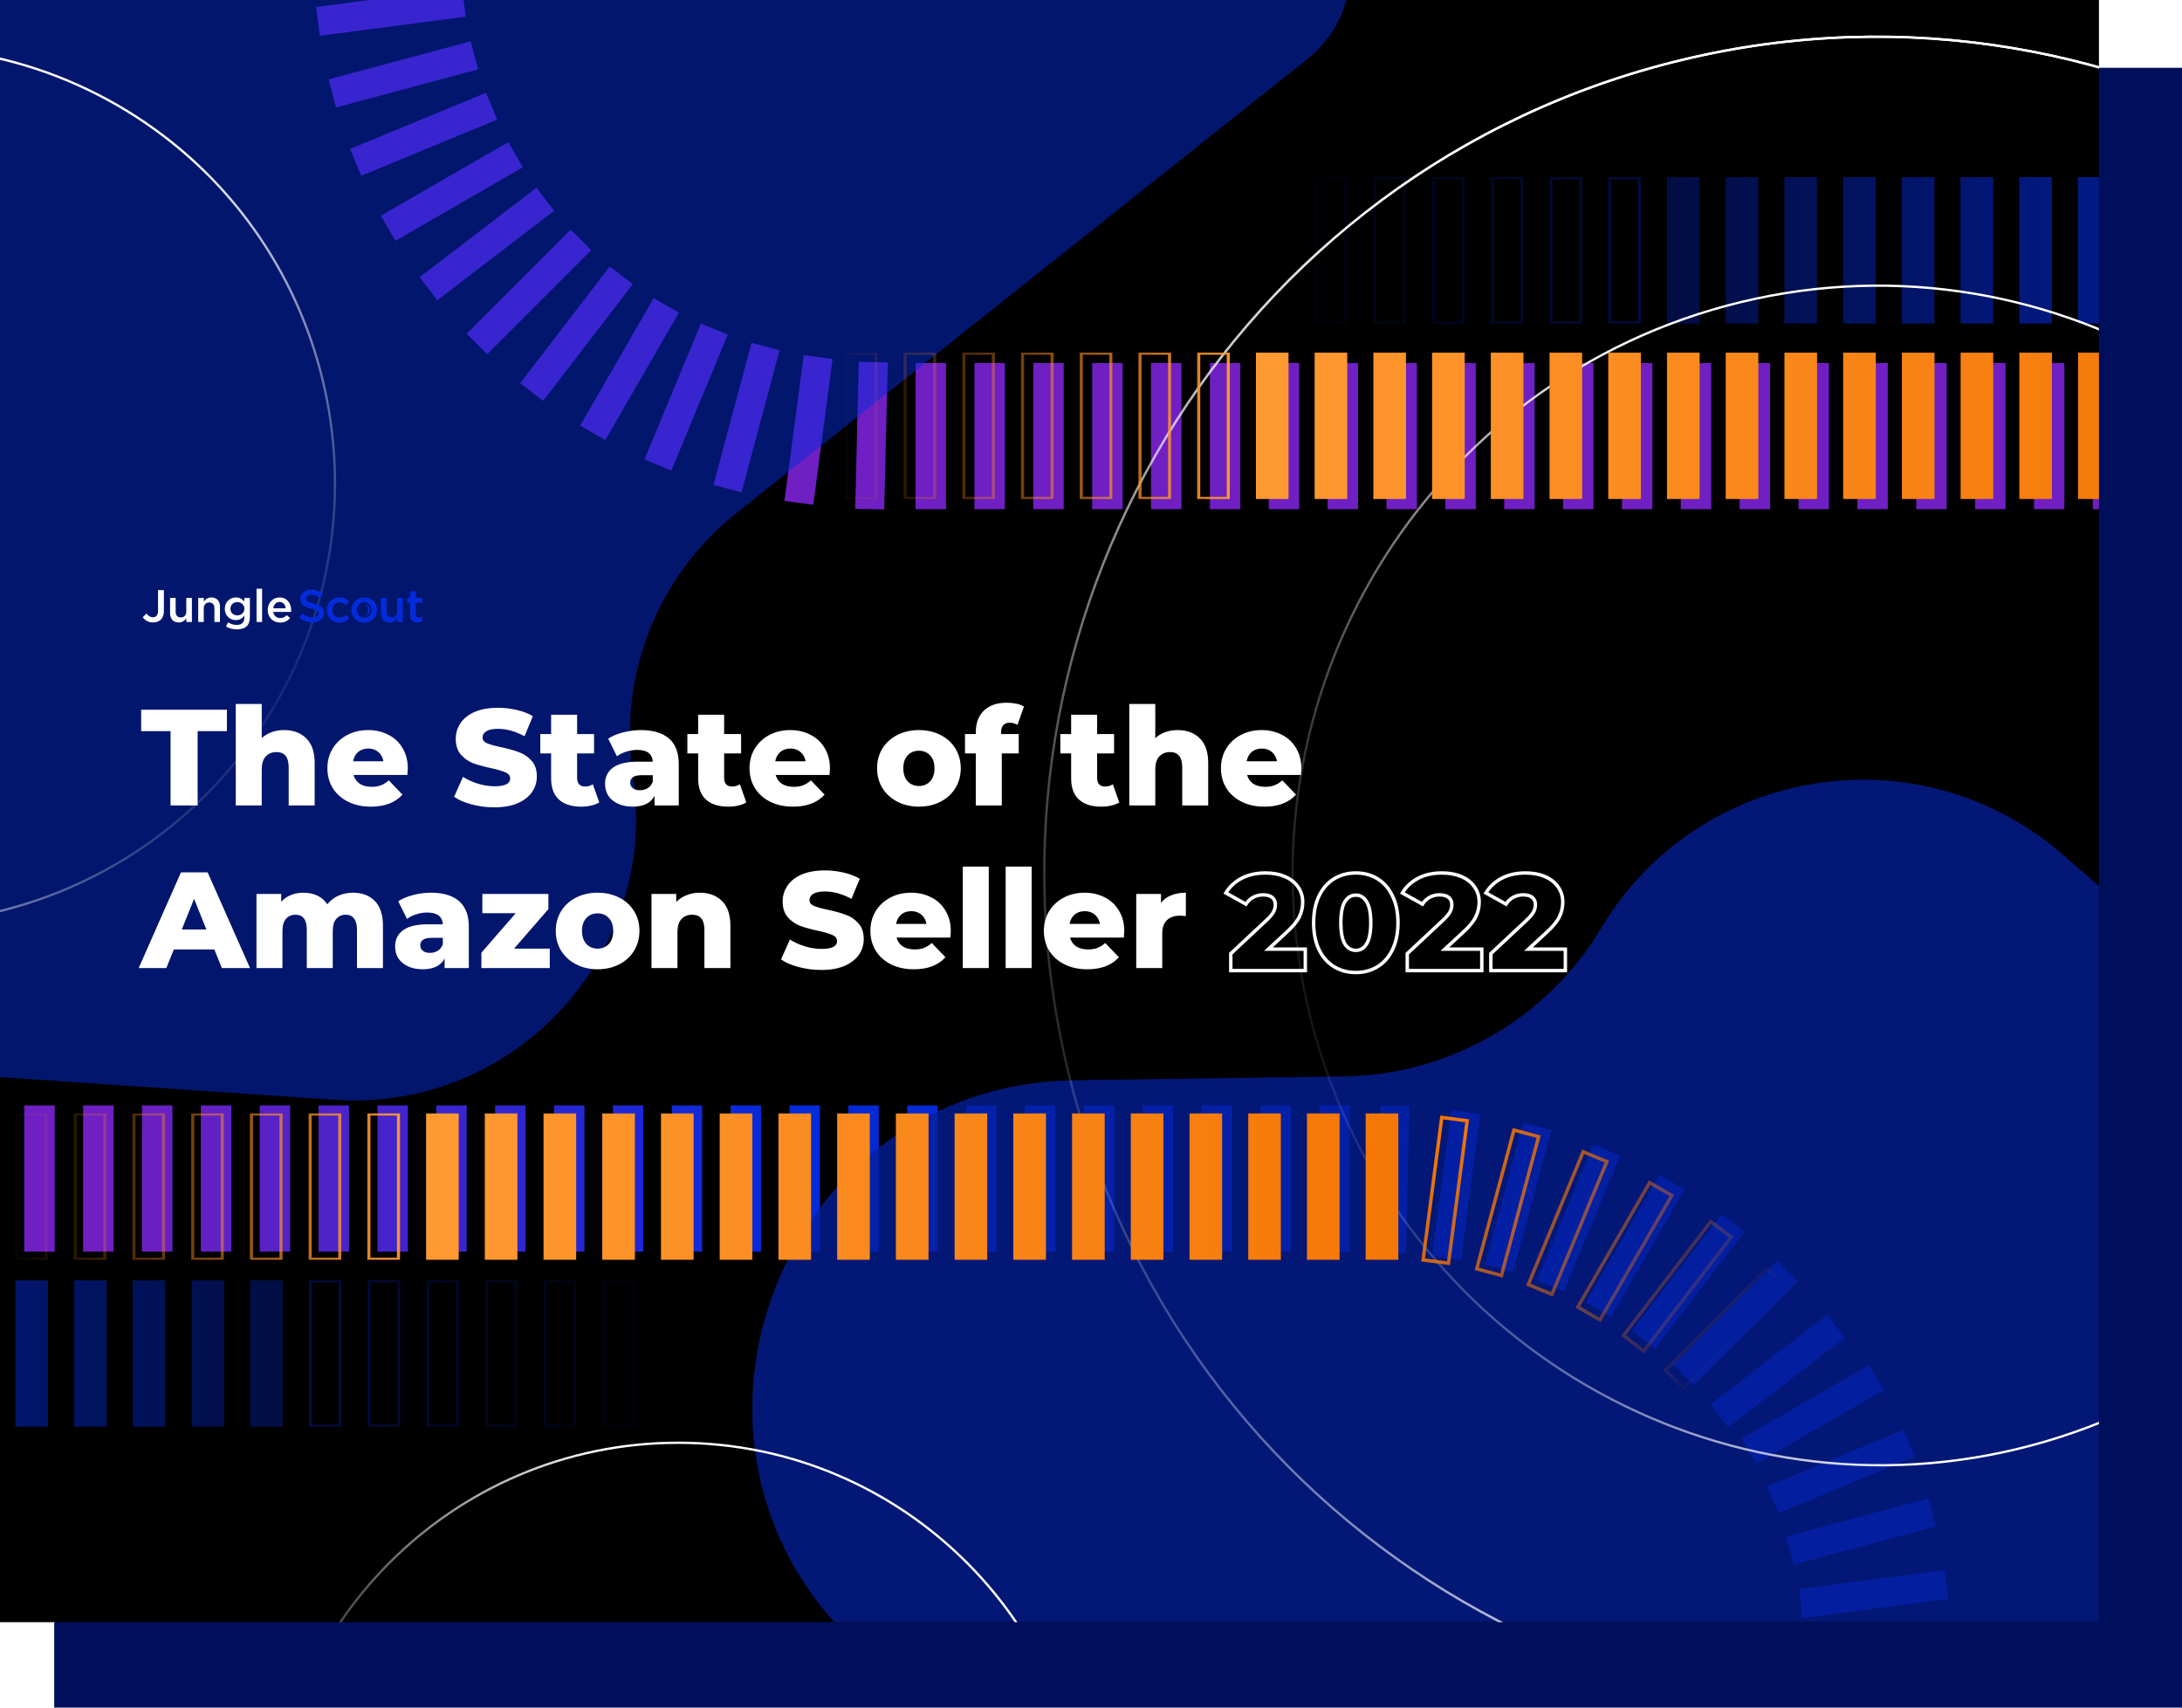
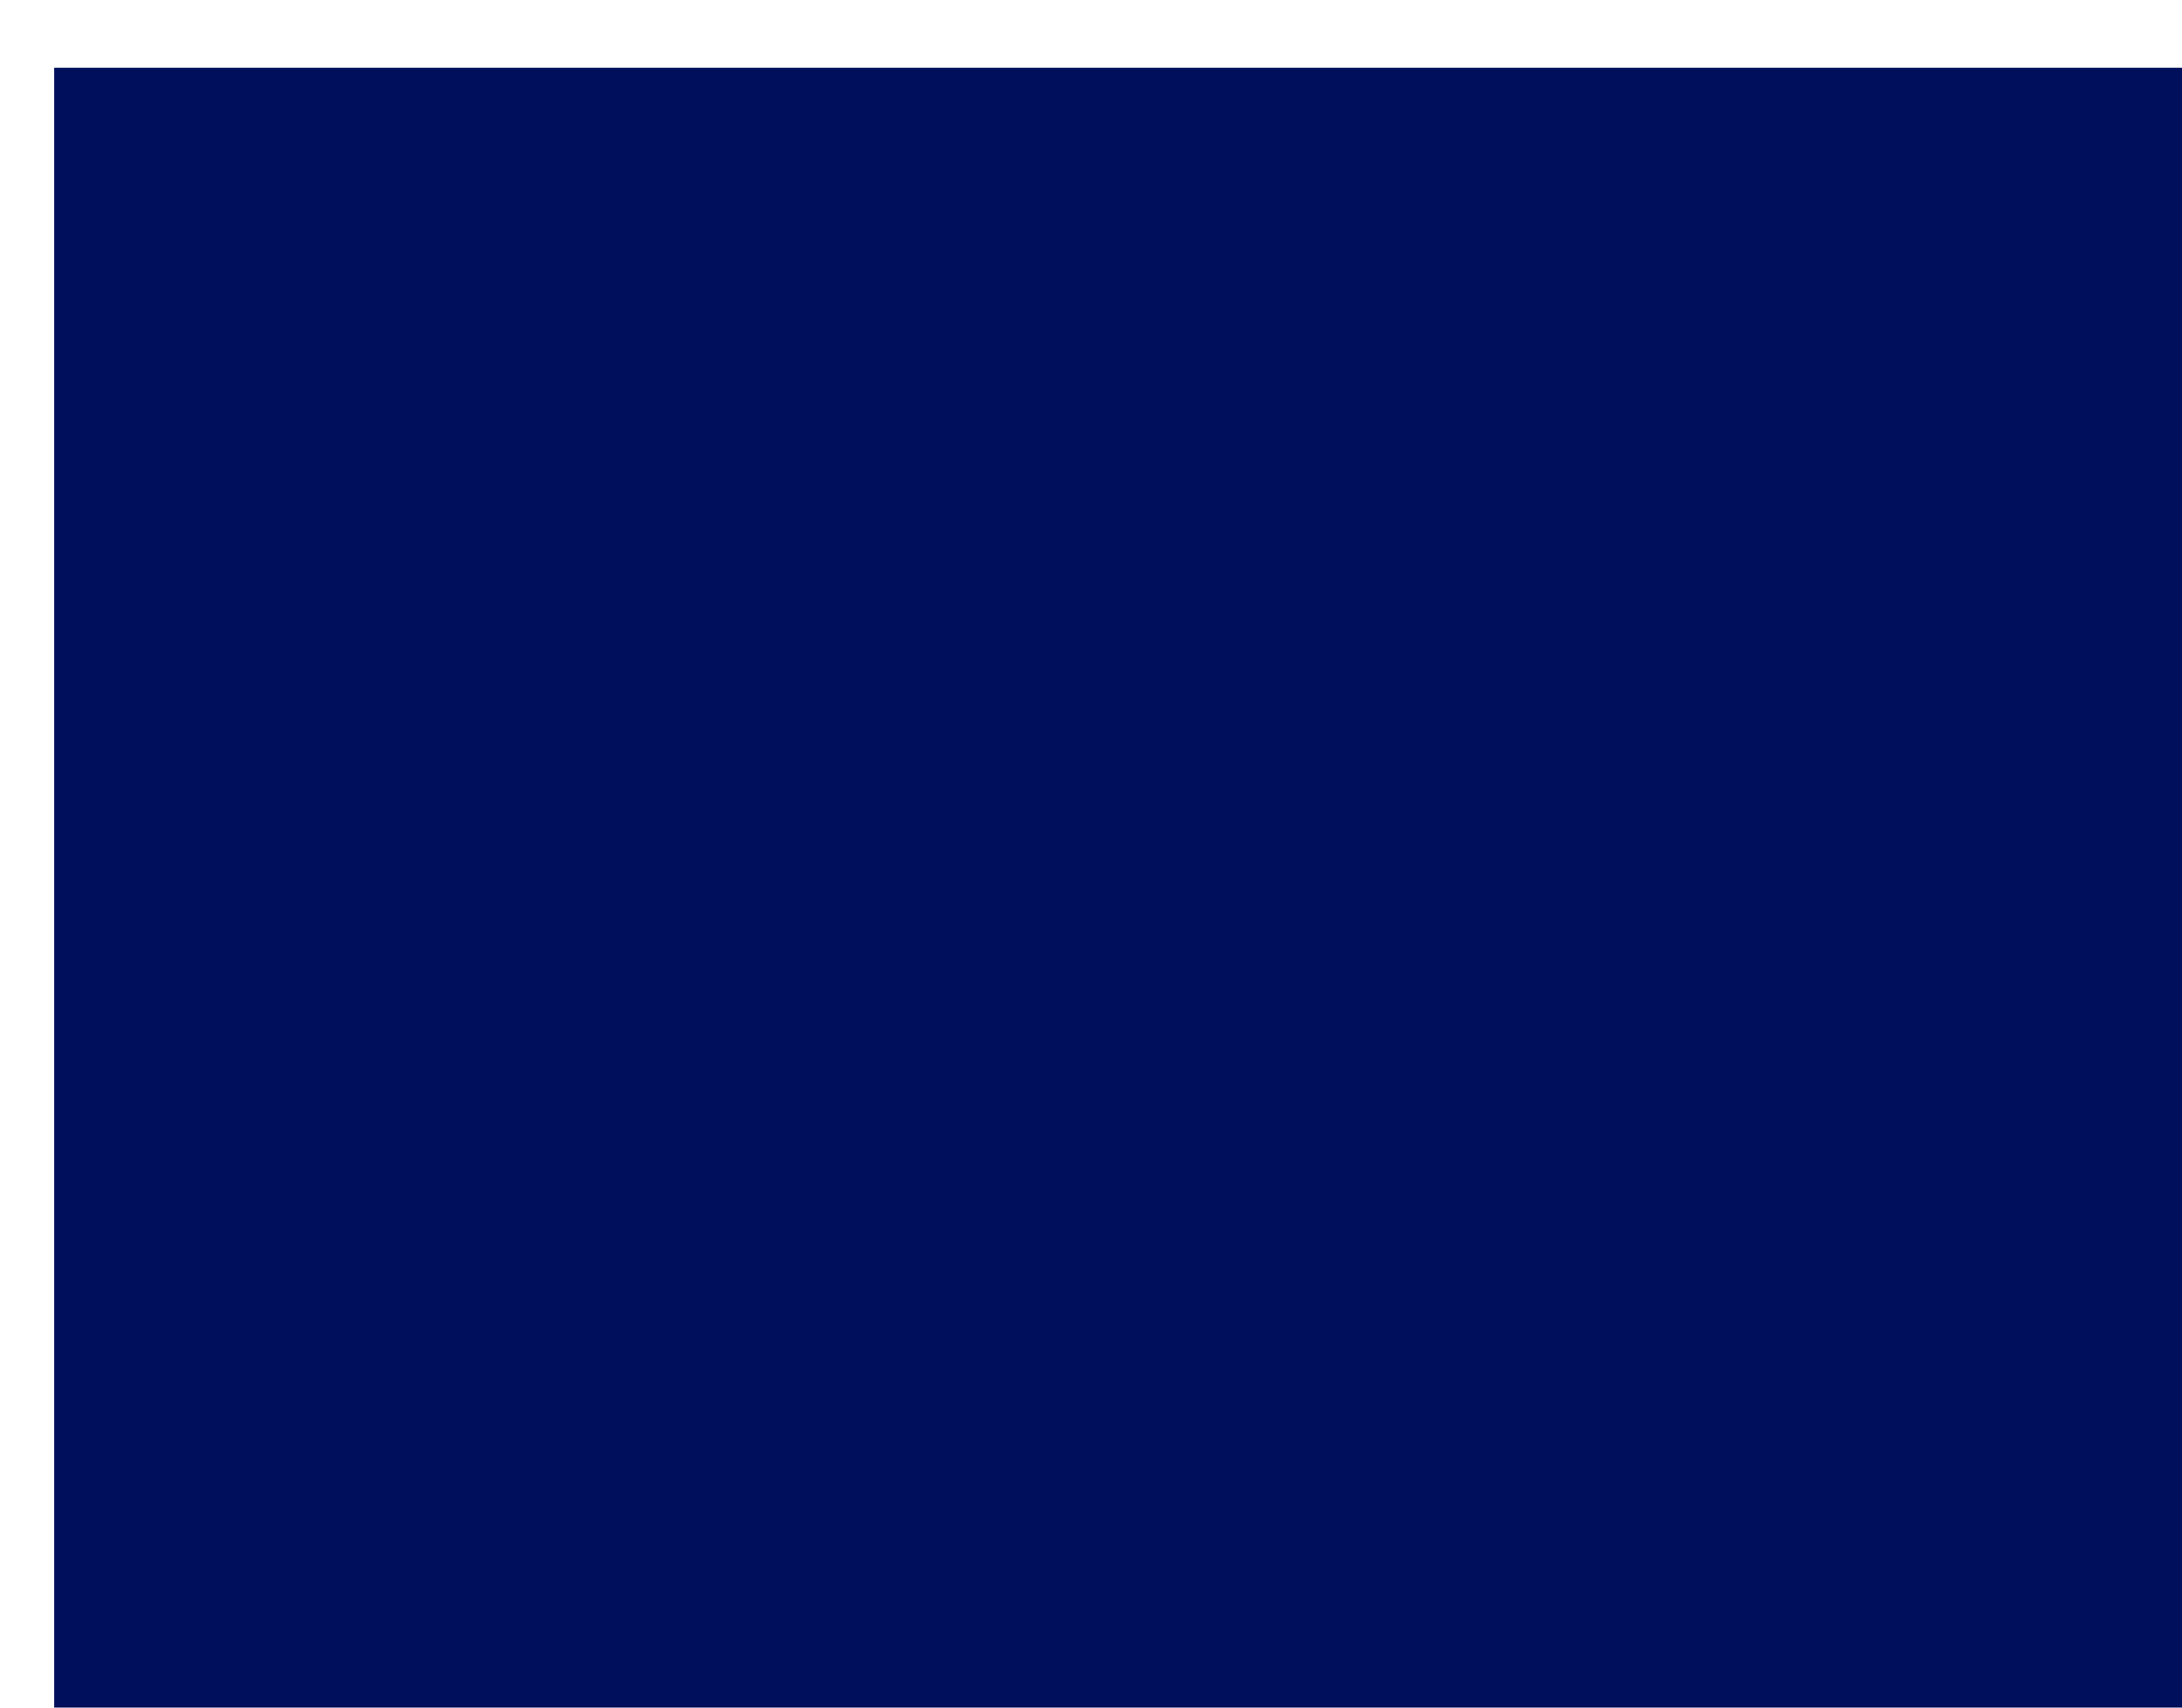
<svg xmlns="http://www.w3.org/2000/svg" width="161" height="126" viewBox="0 0 161 126" fill="none">
  <rect x="4" y="5" width="157" height="121" fill="#000F5B" />
  <g clip-path="url(#clip0_524_12823)">
    <rect width="154.872" height="119.697" fill="black" />
    <path fill-rule="evenodd" clip-rule="evenodd" d="M103.988 163.484L101.846 163.535L101.585 152.684L103.727 152.632L103.988 163.484ZM-67.713 163.511L-67.713 152.725L-65.467 152.725L-65.467 163.511L-67.713 163.511ZM-54.683 152.725L-54.683 163.511L-52.437 163.511L-52.437 152.725L-54.683 152.725ZM-106.802 163.511L-106.802 152.725L-104.556 152.725L-104.556 163.511L-106.802 163.511ZM1.778 163.498L1.778 152.712L4.025 152.712L4.025 163.498L1.778 163.498ZM10.465 163.498L10.465 152.712L12.711 152.712L12.711 163.498L10.465 163.498ZM23.494 163.498L23.494 152.712L25.741 152.712L25.741 163.498L23.494 163.498ZM49.554 152.712L49.554 163.498L51.8 163.498L51.8 152.712L49.554 152.712ZM-2.565 152.712L-2.565 163.498L-0.318 163.498L-0.318 152.712L-2.565 152.712ZM75.613 152.712L75.613 163.498L77.859 163.498L77.859 152.712L75.613 152.712ZM62.584 152.712L62.584 163.498L64.83 163.498L64.83 152.712L62.584 152.712ZM36.524 163.498L36.524 152.712L38.771 152.712L38.771 163.498L36.524 163.498ZM88.643 152.712L88.643 163.498L90.889 163.498L90.889 152.712L88.643 152.712ZM53.897 152.712L53.897 163.498L56.143 163.498L56.143 152.712L53.897 152.712ZM27.838 163.498L27.838 152.712L30.084 152.712L30.084 163.498L27.838 163.498ZM79.957 152.712L79.957 163.498L82.203 163.498L82.203 152.712L79.957 152.712ZM14.808 163.498L14.808 152.712L17.055 152.712L17.055 163.498L14.808 163.498ZM66.927 152.712L66.927 163.498L69.173 163.498L69.173 152.712L66.927 152.712ZM40.867 163.498L40.867 152.712L43.114 152.712L43.114 163.498L40.867 163.498ZM92.986 152.712L92.986 163.498L95.232 163.498L95.232 152.712L92.986 152.712ZM6.122 163.498L6.122 152.712L8.368 152.712L8.368 163.498L6.122 163.498ZM58.24 152.712L58.24 163.498L60.486 163.498L60.486 152.712L58.24 152.712ZM32.181 163.498L32.181 152.712L34.427 152.712L34.427 163.498L32.181 163.498ZM84.3 152.712L84.3 163.498L86.546 163.498L86.546 152.712L84.3 152.712ZM19.151 163.498L19.151 152.712L21.398 152.712L21.398 163.498L19.151 163.498ZM71.27 152.712L71.27 163.498L73.516 163.498L73.516 152.712L71.27 152.712ZM45.211 163.498L45.211 152.712L47.457 152.712L47.457 163.498L45.211 163.498ZM97.329 152.712L97.329 163.498L99.576 163.498L99.576 152.712L97.329 152.712ZM-80.743 163.511L-80.743 152.725L-78.496 152.725L-78.496 163.511L-80.743 163.511ZM-28.624 152.725L-28.624 163.511L-26.378 163.511L-26.378 152.725L-28.624 152.725ZM-93.772 163.511L-93.772 152.725L-91.526 152.725L-91.526 163.511L-93.772 163.511ZM-41.654 152.725L-41.654 163.511L-39.407 163.511L-39.407 152.725L-41.654 152.725ZM-15.594 152.725L-15.594 163.511L-13.348 163.511L-13.348 152.725L-15.594 152.725ZM-102.459 163.511L-102.459 152.725L-100.212 152.725L-100.212 163.511L-102.459 163.511ZM-50.34 152.725L-50.34 163.511L-48.094 163.511L-48.094 152.725L-50.34 152.725ZM-76.4 163.511L-76.4 152.725L-74.153 152.725L-74.153 163.511L-76.4 163.511ZM-24.281 152.725L-24.281 163.511L-22.035 163.511L-22.035 152.725L-24.281 152.725ZM-89.429 163.511L-89.429 152.725L-87.183 152.725L-87.183 163.511L-89.429 163.511ZM-37.31 152.725L-37.31 163.511L-35.064 163.511L-35.064 152.725L-37.31 152.725ZM-63.37 163.511L-63.37 152.725L-61.123 152.725L-61.123 163.511L-63.37 163.511ZM-11.251 152.725L-11.251 163.511L-9.005 163.511L-9.005 152.725L-11.251 152.725ZM-98.115 163.511L-98.115 152.725L-95.869 152.725L-95.869 163.511L-98.115 163.511ZM-45.997 152.725L-45.997 163.511L-43.751 163.511L-43.751 152.725L-45.997 152.725ZM-72.056 163.511L-72.056 152.725L-69.81 152.725L-69.81 163.511L-72.056 163.511ZM-19.938 152.725L-19.938 163.511L-17.691 163.511L-17.691 152.725L-19.938 152.725ZM-85.086 163.511L-85.086 152.725L-82.84 152.725L-82.84 163.511L-85.086 163.511ZM-32.967 152.725L-32.967 163.511L-30.721 163.511L-30.721 152.725L-32.967 152.725ZM-59.026 163.511L-59.026 152.725L-56.78 152.725L-56.78 163.511L-59.026 163.511ZM-6.908 152.725L-6.908 163.511L-4.662 163.511L-4.662 152.725L-6.908 152.725ZM-2.554 92.355L-2.554 81.569L-0.307 81.569L-0.307 92.355L-2.554 92.355ZM49.565 81.569L49.565 92.355L51.811 92.355L51.811 81.569L49.565 81.569ZM23.506 92.355L23.506 81.569L25.752 81.569L25.752 92.355L23.506 92.355ZM75.624 81.569L75.624 92.355L77.871 92.355L77.871 81.569L75.624 81.569ZM10.476 92.355L10.476 81.569L12.723 81.569L12.723 92.355L10.476 92.355ZM62.595 81.569L62.595 92.355L64.841 92.355L64.841 81.569L62.595 81.569ZM36.535 92.355L36.535 81.569L38.782 81.569L38.782 92.355L36.535 92.355ZM88.654 81.569L88.654 92.355L90.9 92.355L90.9 81.569L88.654 81.569ZM1.79 92.355L1.79 81.569L4.036 81.569L4.036 92.355L1.79 92.355ZM53.908 81.569L53.908 92.355L56.154 92.355L56.154 81.569L53.908 81.569ZM27.849 92.355L27.849 81.569L30.095 81.569L30.095 92.355L27.849 92.355ZM79.968 81.569L79.968 92.355L82.214 92.355L82.214 81.569L79.968 81.569ZM14.819 92.355L14.819 81.569L17.066 81.569L17.066 92.355L14.819 92.355ZM66.938 81.569L66.938 92.355L69.184 92.355L69.184 81.569L66.938 81.569ZM40.879 92.355L40.879 81.569L43.125 81.569L43.125 92.355L40.879 92.355ZM92.997 81.569L92.997 92.355L95.243 92.355L95.243 81.569L92.997 81.569ZM6.133 92.355L6.133 81.569L8.379 81.569L8.379 92.355L6.133 92.355ZM58.251 81.569L58.251 92.355L60.498 92.355L60.498 81.569L58.251 81.569ZM32.192 92.355L32.192 81.569L34.438 81.569L34.438 92.355L32.192 92.355ZM84.311 81.569L84.311 92.355L86.557 92.355L86.557 81.569L84.311 81.569ZM19.163 92.355L19.163 81.569L21.409 81.569L21.409 92.355L19.163 92.355ZM71.281 81.569L71.281 92.355L73.527 92.355L73.527 81.569L71.281 81.569ZM45.222 92.355L45.222 81.569L47.468 81.569L47.468 92.355L45.222 92.355ZM97.34 81.569L97.34 92.355L99.587 92.355L99.587 81.569L97.34 81.569ZM-106.791 92.368L-106.791 81.583L-104.544 81.583L-104.544 92.368L-106.791 92.368ZM-54.672 81.583L-54.672 92.368L-52.426 92.368L-52.426 81.583L-54.672 81.583ZM-80.731 92.368L-80.731 81.583L-78.485 81.583L-78.485 92.368L-80.731 92.368ZM-28.613 81.583L-28.613 92.368L-26.367 92.368L-26.367 81.583L-28.613 81.583ZM-93.761 92.368L-93.761 81.583L-91.515 81.583L-91.515 92.368L-93.761 92.368ZM-41.642 81.583L-41.642 92.368L-39.396 92.368L-39.396 81.583L-41.642 81.583ZM-67.702 92.368L-67.702 81.583L-65.456 81.583L-65.456 92.368L-67.702 92.368ZM-15.583 81.583L-15.583 92.368L-13.337 92.368L-13.337 81.583L-15.583 81.583ZM-102.448 92.368L-102.448 81.583L-100.201 81.583L-100.201 92.368L-102.448 92.368ZM-50.329 81.583L-50.329 92.368L-48.083 92.368L-48.083 81.583L-50.329 81.583ZM-76.388 92.368L-76.388 81.583L-74.142 81.583L-74.142 92.368L-76.388 92.368ZM-24.27 81.583L-24.27 92.368L-22.023 92.368L-22.023 81.583L-24.27 81.583ZM-89.418 92.368L-89.418 81.583L-87.172 81.583L-87.172 92.368L-89.418 92.368ZM-37.299 81.583L-37.299 92.368L-35.053 92.368L-35.053 81.583L-37.299 81.583ZM-63.359 92.368L-63.359 81.583L-61.112 81.583L-61.112 92.368L-63.359 92.368ZM-11.24 81.583L-11.24 92.368L-8.994 92.368L-8.994 81.583L-11.24 81.583ZM-98.104 92.368L-98.104 81.583L-95.858 81.583L-95.858 92.368L-98.104 92.368ZM-45.986 81.583L-45.986 92.368L-43.739 92.368L-43.739 81.583L-45.986 81.583ZM-72.045 92.368L-72.045 81.583L-69.799 81.583L-69.799 92.368L-72.045 92.368ZM-19.927 81.583L-19.927 92.368L-17.68 92.368L-17.68 81.583L-19.927 81.583ZM-85.075 92.368L-85.075 81.583L-82.828 81.583L-82.828 92.368L-85.075 92.368ZM-32.956 81.583L-32.956 92.368L-30.71 92.368L-30.71 81.583L-32.956 81.583ZM-59.015 92.368L-59.015 81.583L-56.769 81.583L-56.769 92.368L-59.015 92.368ZM-6.897 81.583L-6.897 92.368L-4.65 92.368L-4.65 81.583L-6.897 81.583ZM-109.114 80.895L-111.256 80.947L-110.995 91.798L-108.853 91.746L-109.114 80.895ZM101.596 92.421L103.738 92.473L103.999 81.622L101.858 81.57L101.596 92.421ZM-110.995 152.632L-108.853 152.684L-109.114 163.535L-111.256 163.483L-110.995 152.632ZM111.647 93.874L111.647 93.873L109.578 93.319L109.578 93.319L112.387 82.834L112.387 82.835L114.456 83.389L114.456 83.389L111.647 93.874ZM-116.835 151.786L-118.904 151.232L-121.713 161.716L-121.713 161.716L-119.644 162.271L-119.644 162.271L-116.835 151.786ZM118.866 97.166L117.01 96.095L122.437 86.694L124.293 87.766L118.866 97.166ZM-124.267 149.011L-126.122 147.939L-131.55 157.34L-129.694 158.411L-124.267 149.011ZM124.991 102.218L123.476 100.703L131.152 93.028L132.666 94.543L124.991 102.218ZM-130.733 144.402L-132.248 142.887L-139.923 150.562L-138.408 152.077L-130.733 144.402ZM129.585 108.004L128.514 106.148L137.915 100.721L138.986 102.576L129.585 108.004ZM-135.782 138.282L-136.853 136.427L-146.254 141.854L-145.183 143.709L-135.782 138.282ZM132.364 115.442L131.81 113.372L142.294 110.563L142.849 112.632L132.364 115.442ZM-139.078 131.058L-139.632 128.989L-150.117 131.798L-149.562 133.867L-139.078 131.058ZM133.122 123.339L133.122 121.197L143.977 121.197L143.977 123.339L133.122 123.339ZM-140.39 123.233L-140.39 121.091L-151.245 121.091L-151.245 123.233L-140.39 123.233ZM131.81 131.17L132.364 129.101L142.849 131.91L142.294 133.979L131.81 131.17ZM-139.632 115.33L-139.078 113.26L-149.562 110.451L-150.117 112.52L-139.632 115.33ZM128.517 138.389L129.589 136.533L138.989 141.961L137.918 143.816L128.517 138.389ZM-136.857 107.897L-135.785 106.042L-145.186 100.614L-146.257 102.47L-136.857 107.897ZM123.465 144.514L124.98 142.999L132.655 150.675L131.141 152.189L123.465 144.514ZM-132.248 101.431L-130.733 99.916L-138.408 92.241L-139.923 93.756L-132.248 101.431ZM117.005 149.12L118.86 148.049L124.287 157.449L122.432 158.52L117.005 149.12ZM-126.128 96.382L-124.273 95.311L-129.7 85.91L-131.555 86.982L-126.128 96.382ZM109.567 151.898L111.636 151.344L114.445 161.829L112.376 162.383L109.567 151.898ZM-118.904 93.086L-116.835 92.532L-119.644 82.047L-121.713 82.602L-118.904 93.086ZM107.792 92.963L105.674 92.683L105.668 92.682L107.092 81.922L107.098 81.922L109.215 82.203L109.221 82.203L107.798 92.964L107.792 92.963ZM-112.931 152.422L-115.049 152.142L-115.055 152.141L-116.478 162.902L-116.472 162.902L-114.355 163.183L-114.348 163.183L-112.925 152.423L-112.931 152.422ZM115.383 95.292L113.404 94.471L113.404 94.47L117.564 84.445L117.565 84.445L119.543 85.266L119.543 85.266L115.383 95.291L115.383 95.292ZM-120.661 150.635L-122.64 149.814L-126.8 159.839L-124.821 160.66L-120.661 150.635ZM122.108 99.502L120.409 98.197L127.022 89.59L128.721 90.895L122.108 99.502ZM-127.666 146.908L-129.365 145.603L-135.978 154.21L-134.279 155.515L-127.666 146.908ZM127.518 105.314L126.215 103.614L134.83 97.011L136.133 98.712L127.518 105.314ZM-133.471 141.492L-134.774 139.791L-143.39 146.393L-142.087 148.094L-133.471 141.492ZM131.225 111.648L130.406 109.668L140.437 105.521L141.255 107.5L131.225 111.648ZM-137.674 134.762L-138.493 132.783L-148.523 136.93L-147.705 138.91L-137.674 134.762ZM133.004 119.386L132.726 117.262L143.488 115.852L143.766 117.976L133.004 119.386ZM-139.994 127.168L-140.272 125.044L-151.034 126.454L-150.756 128.578L-139.994 127.168ZM132.72 127.315L133.001 125.191L143.762 126.615L143.481 128.739L132.72 127.315ZM-140.269 119.239L-139.988 117.115L-150.749 115.692L-151.03 117.816L-140.269 119.239ZM130.391 134.906L131.213 132.927L141.238 137.087L140.417 139.066L130.391 134.906ZM-138.481 111.503L-137.659 109.524L-147.685 105.364L-148.506 107.343L-138.481 111.503ZM126.181 141.631L127.486 139.932L136.093 146.545L134.788 148.244L126.181 141.631ZM-134.754 104.499L-133.449 102.8L-142.056 96.187L-143.361 97.885L-134.754 104.499ZM120.369 147.041L122.069 145.738L128.672 154.353L126.971 155.656L120.369 147.041ZM-129.337 98.693L-127.637 97.39L-134.239 88.774L-135.94 90.077L-129.337 98.693ZM113.36 150.759L115.34 149.94L119.488 159.971L117.508 160.79L113.36 150.759ZM-122.608 94.49L-120.628 93.671L-124.776 83.641L-126.755 84.459L-122.608 94.49ZM105.622 152.538L107.746 152.26L109.156 163.022L107.032 163.301L105.622 152.538ZM-115.014 92.171L-112.89 91.892L-114.3 81.13L-116.424 81.408L-115.014 92.171Z" fill="url(#paint0_linear_524_12823)" />
    <path fill-rule="evenodd" clip-rule="evenodd" d="M278.346 37.545L276.204 37.596L275.942 26.745L278.084 26.693L278.346 37.545ZM67.555 37.572L67.555 26.787L69.802 26.787L69.802 37.572L67.555 37.572ZM176.136 37.559L176.136 26.773L178.382 26.773L178.382 37.559L176.136 37.559ZM184.822 37.559L184.822 26.773L187.069 26.773L187.069 37.559L184.822 37.559ZM197.852 37.559L197.852 26.773L200.098 26.773L200.098 37.559L197.852 37.559ZM223.911 26.773L223.911 37.559L226.158 37.559L226.158 26.773L223.911 26.773ZM171.793 26.773L171.793 37.559L174.039 37.559L174.039 26.773L171.793 26.773ZM249.971 26.773L249.971 37.559L252.217 37.559L252.217 26.773L249.971 26.773ZM236.941 26.773L236.941 37.559L239.187 37.559L239.187 26.773L236.941 26.773ZM210.882 37.559L210.882 26.773L213.128 26.773L213.128 37.559L210.882 37.559ZM263 26.773L263 37.559L265.247 37.559L265.247 26.773L263 26.773ZM228.254 26.773L228.254 37.559L230.501 37.559L230.501 26.773L228.254 26.773ZM202.195 37.559L202.195 26.773L204.441 26.773L204.441 37.559L202.195 37.559ZM254.314 26.773L254.314 37.559L256.56 37.559L256.56 26.773L254.314 26.773ZM189.166 37.559L189.166 26.773L191.412 26.773L191.412 37.559L189.166 37.559ZM241.284 26.773L241.284 37.559L243.53 37.559L243.53 26.773L241.284 26.773ZM215.225 37.559L215.225 26.773L217.471 26.773L217.471 37.559L215.225 37.559ZM267.343 26.773L267.343 37.559L269.59 37.559L269.59 26.773L267.343 26.773ZM180.479 37.559L180.479 26.773L182.725 26.773L182.725 37.559L180.479 37.559ZM232.598 26.773L232.598 37.559L234.844 37.559L234.844 26.773L232.598 26.773ZM206.538 37.559L206.538 26.773L208.785 26.773L208.785 37.559L206.538 37.559ZM258.657 26.773L258.657 37.559L260.903 37.559L260.903 26.773L258.657 26.773ZM193.509 37.559L193.509 26.773L195.755 26.773L195.755 37.559L193.509 37.559ZM245.627 26.773L245.627 37.559L247.874 37.559L247.874 26.773L245.627 26.773ZM219.568 37.559L219.568 26.773L221.814 26.773L221.814 37.559L219.568 37.559ZM271.687 26.773L271.687 37.559L273.933 37.559L273.933 26.773L271.687 26.773ZM119.674 26.787L119.674 37.572L121.92 37.572L121.92 26.787L119.674 26.787ZM93.615 37.572L93.615 26.787L95.861 26.787L95.861 37.572L93.615 37.572ZM145.733 26.787L145.733 37.572L147.98 37.572L147.98 26.787L145.733 26.787ZM80.585 37.572L80.585 26.787L82.832 26.787L82.832 37.572L80.585 37.572ZM132.704 26.787L132.704 37.572L134.95 37.572L134.95 26.787L132.704 26.787ZM106.645 37.572L106.645 26.787L108.891 26.787L108.891 37.572L106.645 37.572ZM158.763 26.787L158.763 37.572L161.009 37.572L161.009 26.787L158.763 26.787ZM71.899 37.572L71.899 26.787L74.145 26.787L74.145 37.572L71.899 37.572ZM124.017 26.787L124.017 37.572L126.264 37.572L126.264 26.787L124.017 26.787ZM97.958 37.572L97.958 26.787L100.204 26.787L100.204 37.572L97.958 37.572ZM150.077 26.787L150.077 37.572L152.323 37.572L152.323 26.787L150.077 26.787ZM84.928 37.572L84.928 26.787L87.175 26.787L87.175 37.572L84.928 37.572ZM137.047 26.787L137.047 37.572L139.293 37.572L139.293 26.787L137.047 26.787ZM110.988 37.572L110.988 26.787L113.234 26.787L113.234 37.572L110.988 37.572ZM163.106 26.787L163.106 37.572L165.353 37.572L165.353 26.787L163.106 26.787ZM76.242 37.572L76.242 26.787L78.488 26.787L78.488 37.572L76.242 37.572ZM128.36 26.787L128.36 37.572L130.607 37.572L130.607 26.787L128.36 26.787ZM102.301 37.572L102.301 26.787L104.547 26.787L104.547 37.572L102.301 37.572ZM154.42 26.787L154.42 37.572L156.666 37.572L156.666 26.787L154.42 26.787ZM89.272 37.572L89.272 26.787L91.518 26.787L91.518 37.572L89.272 37.572ZM141.39 26.787L141.39 37.572L143.636 37.572L143.636 26.787L141.39 26.787ZM115.331 37.572L115.331 26.787L117.577 26.787L117.577 37.572L115.331 37.572ZM167.449 26.787L167.449 37.572L169.696 37.572L169.696 26.787L167.449 26.787ZM171.793 -34.259L171.793 -45.044L174.039 -45.044L174.039 -34.259L171.793 -34.259ZM223.911 -45.044L223.911 -34.259L226.158 -34.259L226.158 -45.044L223.911 -45.044ZM197.852 -34.259L197.852 -45.044L200.098 -45.044L200.098 -34.259L197.852 -34.259ZM249.971 -45.044L249.971 -34.259L252.217 -34.259L252.217 -45.044L249.971 -45.044ZM184.822 -34.259L184.822 -45.044L187.069 -45.044L187.069 -34.259L184.822 -34.259ZM236.941 -45.044L236.941 -34.259L239.187 -34.259L239.187 -45.044L236.941 -45.044ZM210.882 -34.259L210.882 -45.044L213.128 -45.044L213.128 -34.259L210.882 -34.259ZM263 -45.044L263 -34.259L265.247 -34.259L265.247 -45.044L263 -45.044ZM176.136 -34.259L176.136 -45.044L178.382 -45.044L178.382 -34.259L176.136 -34.259ZM228.254 -45.044L228.254 -34.259L230.501 -34.259L230.501 -45.044L228.254 -45.044ZM202.195 -34.259L202.195 -45.044L204.441 -45.044L204.441 -34.259L202.195 -34.259ZM254.314 -45.044L254.314 -34.259L256.56 -34.259L256.56 -45.044L254.314 -45.044ZM189.166 -34.259L189.166 -45.044L191.412 -45.044L191.412 -34.259L189.166 -34.259ZM241.284 -45.044L241.284 -34.259L243.53 -34.259L243.53 -45.044L241.284 -45.044ZM215.225 -34.259L215.225 -45.044L217.471 -45.044L217.471 -34.259L215.225 -34.259ZM267.343 -45.044L267.343 -34.259L269.59 -34.259L269.59 -45.044L267.343 -45.044ZM180.479 -34.259L180.479 -45.044L182.725 -45.044L182.725 -34.259L180.479 -34.259ZM232.598 -45.044L232.598 -34.259L234.844 -34.259L234.844 -45.044L232.598 -45.044ZM206.538 -34.259L206.538 -45.044L208.785 -45.044L208.785 -34.259L206.538 -34.259ZM258.657 -45.044L258.657 -34.259L260.903 -34.259L260.903 -45.044L258.657 -45.044ZM193.509 -34.259L193.509 -45.044L195.755 -45.044L195.755 -34.259L193.509 -34.259ZM245.627 -45.044L245.627 -34.259L247.874 -34.259L247.874 -45.044L245.627 -45.044ZM219.568 -34.259L219.568 -45.044L221.814 -45.044L221.814 -34.259L219.568 -34.259ZM271.687 -45.044L271.687 -34.259L273.933 -34.259L273.933 -45.044L271.687 -45.044ZM67.555 -34.246L67.555 -45.031L69.802 -45.031L69.802 -34.246L67.555 -34.246ZM119.674 -45.031L119.674 -34.246L121.92 -34.246L121.92 -45.031L119.674 -45.031ZM93.615 -34.246L93.615 -45.031L95.861 -45.031L95.861 -34.246L93.615 -34.246ZM145.733 -45.031L145.733 -34.246L147.98 -34.246L147.98 -45.031L145.733 -45.031ZM80.585 -34.246L80.585 -45.031L82.831 -45.031L82.831 -34.246L80.585 -34.246ZM132.704 -45.031L132.704 -34.246L134.95 -34.246L134.95 -45.031L132.704 -45.031ZM106.644 -34.246L106.644 -45.031L108.891 -45.031L108.891 -34.246L106.644 -34.246ZM158.763 -45.031L158.763 -34.246L161.009 -34.246L161.009 -45.031L158.763 -45.031ZM71.899 -34.246L71.899 -45.031L74.145 -45.031L74.145 -34.246L71.899 -34.246ZM124.017 -45.031L124.017 -34.246L126.264 -34.246L126.264 -45.031L124.017 -45.031ZM97.958 -34.246L97.958 -45.031L100.204 -45.031L100.204 -34.246L97.958 -34.246ZM150.077 -45.031L150.077 -34.246L152.323 -34.246L152.323 -45.031L150.077 -45.031ZM84.928 -34.246L84.928 -45.031L87.175 -45.031L87.175 -34.246L84.928 -34.246ZM137.047 -45.031L137.047 -34.246L139.293 -34.246L139.293 -45.031L137.047 -45.031ZM110.988 -34.246L110.988 -45.031L113.234 -45.031L113.234 -34.246L110.988 -34.246ZM163.106 -45.031L163.106 -34.246L165.353 -34.246L165.353 -45.031L163.106 -45.031ZM76.242 -34.246L76.242 -45.031L78.488 -45.031L78.488 -34.246L76.242 -34.246ZM128.36 -45.031L128.36 -34.246L130.607 -34.246L130.607 -45.031L128.36 -45.031ZM102.301 -34.246L102.301 -45.031L104.547 -45.031L104.547 -34.246L102.301 -34.246ZM154.42 -45.031L154.42 -34.246L156.666 -34.246L156.666 -45.031L154.42 -45.031ZM89.272 -34.246L89.272 -45.031L91.518 -45.031L91.518 -34.246L89.272 -34.246ZM141.39 -45.031L141.39 -34.246L143.636 -34.246L143.636 -45.031L141.39 -45.031ZM115.331 -34.246L115.331 -45.031L117.577 -45.031L117.577 -34.246L115.331 -34.246ZM167.449 -45.031L167.449 -34.246L169.696 -34.246L169.696 -45.031L167.449 -45.031ZM65.243 -45.044L63.101 -44.992L63.363 -34.141L65.504 -34.193L65.243 -45.044ZM275.942 -34.192L278.084 -34.141L278.346 -44.992L276.204 -45.044L275.942 -34.192ZM63.363 26.693L65.504 26.745L65.243 37.596L63.101 37.544L63.363 26.693ZM285.993 -32.74L285.993 -32.74L283.924 -33.295L283.924 -33.295L286.733 -43.779L286.733 -43.779L288.803 -43.225L288.803 -43.225L285.993 -32.74ZM57.523 25.847L55.453 25.293L52.644 35.777L52.644 35.777L54.714 36.332L54.714 36.332L57.523 25.847ZM293.212 -29.448L291.356 -30.519L296.784 -39.919L298.639 -38.848L293.212 -29.448ZM50.09 23.072L48.235 22L42.808 31.401L44.663 32.472L50.09 23.072ZM299.337 -24.396L297.823 -25.911L305.498 -33.586L307.013 -32.071L299.337 -24.396ZM43.624 18.463L42.11 16.948L34.434 24.623L35.949 26.138L43.624 18.463ZM303.943 -17.935L302.872 -19.791L312.272 -25.218L313.343 -23.363L303.943 -17.935ZM38.575 12.343L37.504 10.488L28.104 15.915L29.175 17.77L38.575 12.343ZM306.722 -10.497L306.167 -12.567L316.652 -15.376L317.206 -13.307L306.722 -10.497ZM35.28 5.119L34.725 3.05L24.241 5.859L24.795 7.928L35.28 5.119ZM307.48 -2.6L307.48 -4.742L318.334 -4.742L318.334 -2.6L307.48 -2.6ZM33.967 -2.706L33.967 -4.848L23.113 -4.848L23.113 -2.706L33.967 -2.706ZM306.167 5.231L306.722 3.162L317.206 5.971L316.652 8.04L306.167 5.231ZM34.725 -10.609L35.28 -12.679L24.795 -15.488L24.241 -13.419L34.725 -10.609ZM302.875 12.45L303.946 10.595L313.346 16.022L312.275 17.877L302.875 12.45ZM37.501 -18.042L38.572 -19.897L29.172 -25.325L28.101 -23.469L37.501 -18.042ZM297.823 18.575L299.338 17.06L307.013 24.736L305.498 26.25L297.823 18.575ZM42.109 -24.508L43.624 -26.023L35.949 -33.698L34.434 -32.183L42.109 -24.508ZM291.362 23.181L293.217 22.11L298.645 31.51L296.789 32.581L291.362 23.181ZM48.229 -29.557L50.085 -30.628L44.657 -40.029L42.802 -38.957L48.229 -29.557ZM283.924 25.959L285.994 25.405L288.803 35.89L286.734 36.444L283.924 25.959ZM55.453 -32.853L57.523 -33.407L54.713 -43.892L52.644 -43.337L55.453 -32.853ZM282.138 -33.65L280.02 -33.931L280.014 -33.931L281.438 -44.692L281.444 -44.691L283.562 -44.411L283.568 -44.41L282.144 -33.65L282.138 -33.65ZM61.426 26.483L59.309 26.203L59.303 26.202L57.879 36.963L57.885 36.964L60.003 37.244L60.009 37.245L61.432 26.484L61.426 26.483ZM289.729 -31.322L287.751 -32.143L287.751 -32.143L291.911 -42.169L291.911 -42.169L293.889 -41.348L293.889 -41.348L289.729 -31.322L289.729 -31.322ZM53.696 24.696L51.718 23.875L51.718 23.875L47.557 33.9L47.557 33.9L49.536 34.721L49.536 34.721L53.696 24.696L53.696 24.696ZM296.454 -27.112L294.755 -28.417L301.368 -37.024L303.067 -35.719L296.454 -27.112ZM46.692 20.969L44.993 19.664L38.38 28.271L40.078 29.576L46.692 20.969ZM301.864 -21.3L300.561 -23L309.176 -29.602L310.479 -27.902L301.864 -21.3ZM40.886 15.553L39.583 13.852L30.967 20.454L32.27 22.155L40.886 15.553ZM305.582 -14.291L304.763 -16.271L314.794 -20.418L315.613 -18.439L305.582 -14.291ZM36.683 8.823L35.865 6.844L25.834 10.991L26.653 12.971L36.683 8.823ZM307.361 -6.553L307.083 -8.677L317.846 -10.087L318.124 -7.963L307.361 -6.553ZM34.364 1.229L34.086 -0.895L23.323 0.515L23.601 2.639L34.364 1.229ZM307.077 1.376L307.358 -0.748L318.119 0.676L317.838 2.8L307.077 1.376ZM34.089 -6.7L34.37 -8.824L23.609 -10.247L23.328 -8.123L34.089 -6.7ZM304.749 8.967L305.57 6.988L315.596 11.149L314.774 13.127L304.749 8.967ZM35.877 -14.436L36.698 -16.415L26.672 -20.575L25.851 -18.596L35.877 -14.436ZM300.538 15.692L301.844 13.993L310.451 20.606L309.146 22.305L300.538 15.692ZM39.603 -21.44L40.908 -23.139L32.301 -29.752L30.996 -28.054L39.603 -21.44ZM294.726 21.102L296.427 19.799L303.029 28.414L301.329 29.717L294.726 21.102ZM45.02 -27.246L46.721 -28.549L40.118 -37.165L38.418 -35.862L45.02 -27.246ZM287.718 24.82L289.697 24.001L293.845 34.032L291.865 34.851L287.718 24.82ZM51.75 -31.449L53.729 -32.267L49.582 -42.298L47.602 -41.48L51.75 -31.449ZM279.979 26.599L282.104 26.321L283.514 37.083L281.389 37.362L279.979 26.599ZM59.343 -33.768L61.467 -34.047L60.057 -44.809L57.933 -44.531L59.343 -33.768Z" fill="url(#paint1_linear_524_12823)" />
    <g opacity="0.5" filter="url(#filter0_f_524_12823)">
      <path d="M3.273 -14.554L-62.214 33.097C-74.012 41.682 -75.52 58.705 -65.416 69.23L-55.871 79.173C-49.999 85.289 -41.343 87.865 -33.083 85.954L-7.413 80.017C-5.103 79.483 -2.727 79.293 -0.361 79.453L24.687 81.151C37.972 82.052 48.682 70.432 46.703 57.264C45.595 49.895 48.507 42.495 54.34 37.857L96.43 4.388C102.303 -0.282 99.612 -9.721 92.159 -10.592L20.229 -18.998C14.219 -19.701 8.166 -18.114 3.273 -14.554Z" fill="#042BDB" />
    </g>
    <g opacity="0.5" filter="url(#filter1_f_524_12823)">
      <path d="M105.689 153.522L193.806 155.904C208.215 156.293 219.733 144.018 218.428 129.663L217.085 114.898C216.296 106.223 210.882 98.651 202.928 95.099L177.622 83.799C175.447 82.828 173.429 81.54 171.633 79.976L152.211 63.071C141.648 53.876 125.339 56.471 118.151 68.49C114.15 75.181 106.968 79.322 99.174 79.433L79.293 79.716C57.788 80.022 47.449 106.228 62.952 121.134L89.656 146.811C93.978 150.966 99.695 153.359 105.689 153.522Z" fill="#042BDB" />
    </g>
    <g opacity="0.5" filter="url(#filter2_f_524_12823)">
      <path d="M105.677 153.519L193.795 155.901C208.204 156.291 219.722 144.015 218.417 129.66L217.074 114.895C216.285 106.22 210.871 98.648 202.917 95.096L177.611 83.796C175.436 82.825 173.418 81.537 171.621 79.973L152.2 63.068C141.636 53.873 125.328 56.468 118.14 68.487C114.138 75.178 106.957 79.319 99.162 79.43L79.281 79.713C57.777 80.019 47.438 106.225 62.941 121.131L89.645 146.808C93.966 150.963 99.684 153.357 105.677 153.519Z" fill="#031880" />
    </g>
    <path fill-rule="evenodd" clip-rule="evenodd" d="M92.888 23.717L92.888 13.23L94.842 13.23L94.842 23.717L92.888 23.717ZM92.662 23.872L92.662 23.717L92.662 13.23L92.662 13.075L92.888 13.075L94.842 13.075L95.069 13.075L95.069 13.23L95.069 23.717L95.069 23.872L94.842 23.872L92.888 23.872L92.662 23.872ZM101.554 13.23L101.554 23.717L103.508 23.717L103.508 13.23L101.554 13.23ZM101.328 23.717L101.328 23.872L101.554 23.872L103.508 23.872L103.735 23.872L103.735 23.717L103.735 13.23L103.735 13.075L103.508 13.075L101.554 13.075L101.328 13.075L101.328 13.23L101.328 23.717ZM110.221 13.23L110.221 23.716L112.174 23.716L112.174 13.23L110.221 13.23ZM109.994 23.716L109.994 23.872L110.221 23.872L112.174 23.872L112.401 23.872L112.401 23.716L112.401 13.23L112.401 13.075L112.174 13.075L110.221 13.075L109.994 13.075L109.994 13.23L109.994 23.716ZM161.99 23.872L161.99 13.075L164.397 13.075L164.397 23.872L161.99 23.872ZM135.992 13.075L135.992 23.872L138.399 23.872L138.399 13.075L135.992 13.075ZM187.988 23.872L187.988 13.075L190.396 13.075L190.396 23.872L187.988 23.872ZM122.993 13.075L122.993 23.872L125.4 23.872L125.4 13.075L122.993 13.075ZM174.989 23.872L174.989 13.075L177.397 13.075L177.397 23.872L174.989 23.872ZM148.991 13.075L148.991 23.872L151.398 23.872L151.398 13.075L148.991 13.075ZM114.554 23.716L114.554 13.23L116.507 13.23L116.507 23.716L114.554 23.716ZM114.327 23.872L114.327 23.716L114.327 13.23L114.327 13.075L114.554 13.075L116.507 13.075L116.734 13.075L116.734 13.23L116.734 23.716L116.734 23.872L116.507 23.872L114.554 23.872L114.327 23.872ZM105.887 13.23L105.887 23.717L107.841 23.717L107.841 13.23L105.887 13.23ZM105.661 23.717L105.661 23.872L105.887 23.872L107.841 23.872L108.068 23.872L108.068 23.717L108.068 13.23L108.068 13.075L107.841 13.075L105.887 13.075L105.661 13.075L105.661 13.23L105.661 23.717ZM97.221 23.717L97.221 13.23L99.175 13.23L99.175 23.717L97.221 23.717ZM96.995 23.872L96.995 23.717L96.995 13.23L96.995 13.075L97.221 13.075L99.175 13.075L99.402 13.075L99.402 13.23L99.402 23.717L99.402 23.872L99.175 23.872L97.221 23.872L96.995 23.872ZM166.323 23.872L166.323 13.075L168.73 13.075L168.73 23.872L166.323 23.872ZM140.325 13.075L140.325 23.872L142.732 23.872L142.732 13.075L140.325 13.075ZM192.321 23.872L192.321 13.075L194.729 13.075L194.729 23.872L192.321 23.872ZM127.326 13.075L127.326 23.872L129.733 23.872L129.733 13.075L127.326 13.075ZM179.322 23.872L179.322 13.075L181.73 13.075L181.73 23.872L179.322 23.872ZM153.324 13.075L153.324 23.872L155.731 23.872L155.731 13.075L153.324 13.075ZM118.887 23.716L118.887 13.23L120.84 13.23L120.84 23.716L118.887 23.716ZM118.66 23.872L118.66 23.716L118.66 13.23L118.66 13.075L118.887 13.075L120.84 13.075L121.067 13.075L121.067 13.23L121.067 23.716L121.067 23.872L120.84 23.872L118.887 23.872L118.66 23.872ZM170.656 23.872L170.656 13.075L173.064 13.075L173.064 23.872L170.656 23.872ZM144.658 13.075L144.658 23.872L147.065 23.872L147.065 13.075L144.658 13.075ZM131.659 13.075L131.659 23.872L134.066 23.872L134.066 13.075L131.659 13.075ZM183.655 23.872L183.655 13.075L186.063 13.075L186.063 23.872L183.655 23.872ZM157.657 13.075L157.657 23.872L160.064 23.872L160.064 13.075L157.657 13.075Z" fill="url(#paint2_linear_524_12823)" />
    <path fill-rule="evenodd" clip-rule="evenodd" d="M50.975 94.63L50.975 105.117L49.022 105.117L49.022 94.63L50.975 94.63ZM51.202 94.475L51.202 94.63L51.202 105.117L51.202 105.272L50.975 105.272L49.022 105.272L48.795 105.272L48.795 105.117L48.795 94.63L48.795 94.475L49.022 94.475L50.975 94.475L51.202 94.475ZM42.309 105.117L42.309 94.631L40.356 94.631L40.356 105.117L42.309 105.117ZM42.536 94.631L42.536 94.475L42.309 94.475L40.356 94.475L40.129 94.475L40.129 94.631L40.129 105.117L40.129 105.272L40.356 105.272L42.309 105.272L42.536 105.272L42.536 105.117L42.536 94.631ZM33.643 105.117L33.643 94.631L31.689 94.631L31.689 105.117L33.643 105.117ZM33.87 94.631L33.87 94.475L33.643 94.475L31.689 94.475L31.463 94.475L31.463 94.631L31.463 105.117L31.463 105.272L31.689 105.272L33.643 105.272L33.87 105.272L33.87 105.117L33.87 94.631ZM-18.126 94.475L-18.126 105.272L-20.534 105.272L-20.534 94.475L-18.126 94.475ZM7.872 105.272L7.872 94.475L5.465 94.475L5.465 105.272L7.872 105.272ZM-44.125 94.475L-44.125 105.272L-46.532 105.272L-46.532 94.475L-44.125 94.475ZM20.871 105.272L20.871 94.475L18.464 94.475L18.464 105.272L20.871 105.272ZM-31.125 94.475L-31.125 105.272L-33.533 105.272L-33.533 94.475L-31.125 94.475ZM-5.127 105.272L-5.127 94.475L-7.535 94.475L-7.535 105.272L-5.127 105.272ZM29.31 94.631L29.31 105.117L27.357 105.117L27.357 94.631L29.31 94.631ZM29.537 94.475L29.537 94.631L29.537 105.117L29.537 105.272L29.31 105.272L27.357 105.272L27.13 105.272L27.13 105.117L27.13 94.631L27.13 94.475L27.357 94.475L29.31 94.475L29.537 94.475ZM37.976 105.117L37.976 94.631L36.023 94.631L36.023 105.117L37.976 105.117ZM38.203 94.631L38.203 94.475L37.976 94.475L36.023 94.475L35.796 94.475L35.796 94.631L35.796 105.117L35.796 105.272L36.023 105.272L37.976 105.272L38.203 105.272L38.203 105.117L38.203 94.631ZM46.642 94.63L46.642 105.117L44.689 105.117L44.689 94.63L46.642 94.63ZM46.869 94.475L46.869 94.63L46.869 105.117L46.869 105.272L46.642 105.272L44.689 105.272L44.462 105.272L44.462 105.117L44.462 94.63L44.462 94.475L44.689 94.475L46.642 94.475L46.869 94.475ZM-22.459 94.475L-22.459 105.272L-24.867 105.272L-24.867 94.475L-22.459 94.475ZM3.539 105.272L3.539 94.475L1.132 94.475L1.132 105.272L3.539 105.272ZM-48.458 94.475L-48.458 105.272L-50.865 105.272L-50.865 94.475L-48.458 94.475ZM16.538 105.272L16.538 94.475L14.131 94.475L14.131 105.272L16.538 105.272ZM-35.459 94.475L-35.459 105.272L-37.866 105.272L-37.866 94.475L-35.459 94.475ZM-9.46 105.272L-9.46 94.475L-11.868 94.475L-11.868 105.272L-9.46 105.272ZM24.977 94.631L24.977 105.117L23.023 105.117L23.023 94.631L24.977 94.631ZM25.204 94.475L25.204 94.631L25.204 105.117L25.204 105.272L24.977 105.272L23.023 105.272L22.797 105.272L22.797 105.117L22.797 94.631L22.797 94.475L23.023 94.475L24.977 94.475L25.204 94.475ZM-26.793 94.475L-26.793 105.272L-29.2 105.272L-29.2 94.475L-26.793 94.475ZM-0.794 105.272L-0.794 94.475L-3.202 94.475L-3.202 105.272L-0.794 105.272ZM12.205 105.272L12.205 94.475L9.798 94.475L9.798 105.272L12.205 105.272ZM-39.792 94.475L-39.792 105.272L-42.199 105.272L-42.199 94.475L-39.792 94.475ZM-13.793 105.272L-13.793 94.475L-16.201 94.475L-16.201 105.272L-13.793 105.272Z" fill="url(#paint3_linear_524_12823)" />
    <path d="M154.641 124.421C121.824 133.214 88.045 113.567 79.195 80.537C70.344 47.506 89.774 13.602 122.591 4.809C155.408 -3.984 189.187 15.662 198.037 48.693C206.888 81.723 187.458 115.627 154.641 124.421Z" stroke="url(#paint4_linear_524_12823)" stroke-width="0.169" />
-     <path d="M154.63 124.418C121.813 133.212 88.034 113.565 79.183 80.534C70.333 47.504 89.763 13.6 122.58 4.806C155.397 -3.987 189.175 15.66 198.026 48.691C206.876 81.721 187.447 115.625 154.63 124.418Z" stroke="url(#paint5_linear_524_12823)" stroke-width="0.169" />
    <path d="M149.939 106.642C126.855 112.827 103.097 99.019 96.876 75.799C90.654 52.578 104.324 28.741 127.409 22.556C150.493 16.37 174.251 30.179 180.473 53.399C186.694 76.619 173.024 100.456 149.939 106.642Z" stroke="url(#paint6_linear_524_12823)" stroke-width="0.169" />
    <path d="M8.672 7.772C24.065 16.659 29.293 36.423 20.348 51.917C11.402 67.41 -8.328 72.765 -23.721 63.877C-39.114 54.99 -44.342 35.226 -35.397 19.733C-26.451 4.239 -6.721 -1.115 8.672 7.772Z" stroke="url(#paint7_linear_524_12823)" stroke-width="0.169" />
    <path d="M50.041 167.182C33.371 167.182 19.856 153.589 19.856 136.82C19.856 120.052 33.371 106.459 50.041 106.459C66.711 106.459 80.226 120.052 80.226 136.82C80.226 153.589 66.711 167.182 50.041 167.182Z" stroke="url(#paint8_linear_524_12823)" stroke-width="0.169" />
    <path fill-rule="evenodd" clip-rule="evenodd" d="M62.564 36.664L62.564 26.178L64.517 26.178L64.517 36.664L62.564 36.664ZM62.337 36.82L62.337 36.664L62.337 26.178L62.337 26.023L62.564 26.023L64.517 26.023L64.744 26.023L64.744 26.178L64.744 36.664L64.744 36.82L64.517 36.82L62.564 36.82L62.337 36.82ZM71.23 26.178L71.23 36.664L73.183 36.664L73.183 26.178L71.23 26.178ZM71.003 36.664L71.003 36.82L71.23 36.82L73.183 36.82L73.41 36.82L73.41 36.664L73.41 26.178L73.41 26.023L73.183 26.023L71.23 26.023L71.003 26.023L71.003 26.178L71.003 36.664ZM79.896 26.178L79.896 36.664L81.85 36.664L81.85 26.178L79.896 26.178ZM79.669 36.664L79.669 36.819L79.896 36.819L81.85 36.819L82.076 36.819L82.076 36.664L82.076 26.178L82.076 26.023L81.85 26.023L79.896 26.023L79.669 26.023L79.669 26.178L79.669 36.664ZM131.665 36.819L131.665 26.023L134.073 26.023L134.073 36.819L131.665 36.819ZM105.667 26.023L105.667 36.819L108.075 36.819L108.075 26.023L105.667 26.023ZM157.664 36.819L157.664 26.023L160.071 26.023L160.071 36.819L157.664 36.819ZM92.668 26.023L92.668 36.819L95.075 36.819L95.075 26.023L92.668 26.023ZM144.665 36.819L144.665 26.023L147.072 26.023L147.072 36.819L144.665 36.819ZM118.666 26.023L118.666 36.819L121.074 36.819L121.074 26.023L118.666 26.023ZM84.229 36.664L84.229 26.178L86.183 26.178L86.183 36.664L84.229 36.664ZM84.002 36.819L84.002 36.664L84.002 26.178L84.002 26.023L84.229 26.023L86.183 26.023L86.409 26.023L86.409 26.178L86.409 36.664L86.409 36.819L86.183 36.819L84.229 36.819L84.002 36.819ZM75.563 26.178L75.563 36.664L77.516 36.664L77.516 26.178L75.563 26.178ZM75.336 36.664L75.336 36.82L75.563 36.82L77.516 36.82L77.743 36.82L77.743 36.664L77.743 26.178L77.743 26.023L77.516 26.023L75.563 26.023L75.336 26.023L75.336 26.178L75.336 36.664ZM66.897 36.664L66.897 26.178L68.85 26.178L68.85 36.664L66.897 36.664ZM66.67 36.82L66.67 36.664L66.67 26.178L66.67 26.023L66.897 26.023L68.85 26.023L69.077 26.023L69.077 26.178L69.077 36.664L69.077 36.82L68.85 36.82L66.897 36.82L66.67 36.82ZM135.999 36.819L135.999 26.023L138.406 26.023L138.406 36.819L135.999 36.819ZM110 26.023L110 36.819L112.408 36.819L112.408 26.023L110 26.023ZM161.997 36.819L161.997 26.023L164.404 26.023L164.404 36.819L161.997 36.819ZM97.001 26.023L97.001 36.819L99.408 36.819L99.408 26.023L97.001 26.023ZM148.998 36.819L148.998 26.023L151.405 26.023L151.405 36.819L148.998 36.819ZM122.999 26.023L122.999 36.819L125.407 36.819L125.407 26.023L122.999 26.023ZM88.562 36.664L88.562 26.178L90.516 26.178L90.516 36.664L88.562 36.664ZM88.335 36.819L88.335 36.664L88.335 26.178L88.335 26.023L88.562 26.023L90.516 26.023L90.742 26.023L90.742 26.178L90.742 36.664L90.742 36.819L90.516 36.819L88.562 36.819L88.335 36.819ZM140.332 36.819L140.332 26.023L142.739 26.023L142.739 36.819L140.332 36.819ZM114.333 26.023L114.333 36.819L116.741 36.819L116.741 26.023L114.333 26.023ZM101.334 26.023L101.334 36.819L103.741 36.819L103.741 26.023L101.334 26.023ZM153.331 36.819L153.331 26.023L155.738 26.023L155.738 36.819L153.331 36.819ZM127.332 26.023L127.332 36.819L129.74 36.819L129.74 26.023L127.332 26.023Z" fill="url(#paint9_linear_524_12823)" />
    <path fill-rule="evenodd" clip-rule="evenodd" d="M1.335 82.315L1.335 92.801L3.288 92.801L3.288 82.315L1.335 82.315ZM1.108 82.16L1.108 82.315L1.108 92.801L1.108 92.957L1.335 92.957L3.288 92.957L3.515 92.957L3.515 92.801L3.515 82.315L3.515 82.16L3.288 82.16L1.335 82.16L1.108 82.16ZM10.001 92.801L10.001 82.315L11.954 82.315L11.954 92.801L10.001 92.801ZM9.774 82.315L9.774 82.16L10.001 82.16L11.954 82.16L12.181 82.16L12.181 82.315L12.181 92.801L12.181 92.957L11.954 92.957L10.001 92.957L9.774 92.957L9.774 92.801L9.774 82.315ZM18.667 92.802L18.667 82.315L20.62 82.315L20.62 92.802L18.667 92.802ZM18.44 82.315L18.44 82.16L18.667 82.16L20.62 82.16L20.847 82.16L20.847 82.315L20.847 92.802L20.847 92.957L20.62 92.957L18.667 92.957L18.44 92.957L18.44 92.802L18.44 82.315ZM70.436 82.16L70.436 92.957L72.844 92.957L72.844 82.16L70.436 82.16ZM44.438 92.957L44.438 82.16L46.846 82.16L46.846 92.957L44.438 92.957ZM96.435 82.16L96.435 92.957L98.842 92.957L98.842 82.16L96.435 82.16ZM31.439 92.957L31.439 82.16L33.846 82.16L33.846 92.957L31.439 92.957ZM83.436 82.16L83.436 92.957L85.843 92.957L85.843 82.16L83.436 82.16ZM57.437 92.957L57.437 82.16L59.845 82.16L59.845 92.957L57.437 92.957ZM23 82.315L23 92.802L24.954 92.802L24.954 82.315L23 82.315ZM22.773 82.16L22.773 82.315L22.773 92.802L22.773 92.957L23 92.957L24.954 92.957L25.18 92.957L25.18 92.802L25.18 82.315L25.18 82.16L24.954 82.16L23 82.16L22.773 82.16ZM14.334 92.801L14.334 82.315L16.288 82.315L16.288 92.801L14.334 92.801ZM14.107 82.315L14.107 82.16L14.334 82.16L16.288 82.16L16.514 82.16L16.514 82.315L16.514 92.801L16.514 92.957L16.288 92.957L14.334 92.957L14.107 92.957L14.107 92.801L14.107 82.315ZM5.668 82.315L5.668 92.801L7.621 92.801L7.621 82.315L5.668 82.315ZM5.441 82.16L5.441 82.315L5.441 92.801L5.441 92.957L5.668 92.957L7.621 92.957L7.848 92.957L7.848 92.801L7.848 82.315L7.848 82.16L7.621 82.16L5.668 82.16L5.441 82.16ZM74.769 82.16L74.769 92.957L77.177 92.957L77.177 82.16L74.769 82.16ZM48.771 92.957L48.771 82.16L51.178 82.16L51.178 92.957L48.771 92.957ZM100.768 82.16L100.768 92.957L103.175 92.957L103.175 82.16L100.768 82.16ZM35.772 92.957L35.772 82.16L38.179 82.16L38.179 92.957L35.772 92.957ZM87.769 82.16L87.769 92.957L90.176 92.957L90.176 82.16L87.769 82.16ZM61.77 92.957L61.77 82.16L64.178 82.16L64.178 92.957L61.77 92.957ZM27.333 82.315L27.333 92.802L29.287 92.802L29.287 82.315L27.333 82.315ZM27.106 82.16L27.106 82.315L27.106 92.802L27.106 92.957L27.333 92.957L29.287 92.957L29.513 92.957L29.513 92.802L29.513 82.315L29.513 82.16L29.287 82.16L27.333 82.16L27.106 82.16ZM79.103 82.16L79.103 92.957L81.51 92.957L81.51 82.16L79.103 82.16ZM53.104 92.957L53.104 82.16L55.512 82.16L55.512 92.957L53.104 92.957ZM40.105 92.957L40.105 82.16L42.513 82.16L42.513 92.957L40.105 92.957ZM92.102 82.16L92.102 92.957L94.509 92.957L94.509 82.16L92.102 82.16ZM66.103 92.957L66.103 82.16L68.511 82.16L68.511 92.957L66.103 92.957Z" fill="url(#paint10_linear_524_12823)" />
    <path fill-rule="evenodd" clip-rule="evenodd" d="M123.063 101.099L124.22 102.256L131.537 94.939L130.38 93.782L123.063 101.099ZM130.38 93.424L122.705 101.099L124.22 102.614L131.895 94.939L130.38 93.424ZM116.59 96.401L118.007 97.219L123.181 88.257L121.764 87.439L116.59 96.401ZM121.672 87.094L116.245 96.494L118.1 97.565L123.527 88.165L121.672 87.094ZM110.697 93.96L109.117 93.536L111.795 83.54L113.375 83.964L110.697 93.96ZM108.807 93.715L111.616 83.231L113.685 83.785L110.876 94.27L108.807 93.715ZM119.964 98.526L121.262 99.521L127.557 91.308L126.258 90.312L119.964 98.526ZM126.211 89.957L119.609 98.573L121.309 99.876L127.912 91.26L126.211 89.957ZM114.443 95.343L112.931 94.718L116.885 85.154L118.397 85.78L114.443 95.343ZM112.6 94.855L116.748 84.824L118.727 85.643L114.58 95.673L112.6 94.855ZM105.146 92.858L106.768 93.07L108.112 82.809L106.49 82.597L105.146 92.858ZM106.272 82.313L104.862 93.076L106.986 93.354L108.396 82.591L106.272 82.313Z" fill="url(#paint11_linear_524_12823)" />
    <path d="M96.312 70.035H96.439V69.909H96.312V70.035ZM96.312 71.619V71.746H96.439V71.619H96.312ZM90.813 71.619H90.687V71.746H90.813V71.619ZM90.813 70.368L90.727 70.276L90.687 70.313V70.368H90.813ZM93.457 67.896L93.543 67.988L93.544 67.988L93.457 67.896ZM93.972 67.28L94.084 67.339L94.085 67.337L93.972 67.28ZM92.468 66.211L92.528 66.323L92.529 66.322L92.468 66.211ZM91.933 66.715L91.872 66.826L91.976 66.884L92.04 66.783L91.933 66.715ZM90.45 65.888L90.342 65.823L90.274 65.935L90.389 65.999L90.45 65.888ZM91.611 64.808L91.67 64.92L91.67 64.92L91.611 64.808ZM94.799 64.677L94.749 64.794L94.75 64.794L94.799 64.677ZM95.768 65.434L95.664 65.506L95.665 65.508L95.768 65.434ZM95.869 67.654L95.755 67.598L95.754 67.599L95.869 67.654ZM94.92 68.804L94.835 68.711L94.834 68.711L94.92 68.804ZM93.588 70.035L93.502 69.942L93.265 70.162H93.588V70.035ZM96.186 70.035V71.619H96.439V70.035H96.186ZM96.312 71.493H90.813V71.746H96.312V71.493ZM90.94 71.619V70.368H90.687V71.619H90.94ZM90.9 70.46L93.543 67.988L93.371 67.803L90.727 70.276L90.9 70.46ZM93.544 67.988C93.803 67.743 93.987 67.526 94.084 67.339L93.859 67.222C93.782 67.371 93.623 67.565 93.37 67.804L93.544 67.988ZM94.085 67.337C94.18 67.147 94.229 66.953 94.229 66.756H93.976C93.976 66.909 93.938 67.064 93.859 67.224L94.085 67.337ZM94.229 66.756C94.229 66.495 94.139 66.279 93.951 66.123L93.79 66.319C93.912 66.419 93.976 66.559 93.976 66.756H94.229ZM93.951 66.123C93.765 65.97 93.507 65.903 93.195 65.903V66.156C93.475 66.156 93.667 66.216 93.79 66.319L93.951 66.123ZM93.195 65.903C92.912 65.903 92.649 65.968 92.408 66.1L92.529 66.322C92.731 66.211 92.953 66.156 93.195 66.156V65.903ZM92.409 66.099C92.173 66.225 91.979 66.409 91.827 66.647L92.04 66.783C92.171 66.578 92.333 66.426 92.528 66.323L92.409 66.099ZM91.995 66.605L90.512 65.778L90.389 65.999L91.872 66.826L91.995 66.605ZM90.559 65.953C90.822 65.517 91.191 65.172 91.67 64.92L91.552 64.696C91.034 64.969 90.63 65.344 90.342 65.823L90.559 65.953ZM91.67 64.92C92.146 64.669 92.713 64.541 93.376 64.541V64.288C92.681 64.288 92.071 64.423 91.552 64.696L91.67 64.92ZM93.376 64.541C93.901 64.541 94.358 64.627 94.749 64.794L94.849 64.561C94.42 64.378 93.928 64.288 93.376 64.288V64.541ZM94.75 64.794C95.148 64.961 95.45 65.199 95.664 65.506L95.872 65.362C95.627 65.01 95.284 64.743 94.848 64.561L94.75 64.794ZM95.665 65.508C95.884 65.808 95.994 66.158 95.994 66.564H96.247C96.247 66.109 96.122 65.706 95.87 65.359L95.665 65.508ZM95.994 66.564C95.994 66.928 95.915 67.272 95.755 67.598L95.982 67.709C96.159 67.349 96.247 66.967 96.247 66.564H95.994ZM95.754 67.599C95.603 67.914 95.301 68.284 94.835 68.711L95.005 68.897C95.481 68.463 95.811 68.066 95.983 67.709L95.754 67.599ZM94.834 68.711L93.502 69.942L93.674 70.128L95.006 68.897L94.834 68.711ZM93.588 70.162H96.312V69.909H93.588V70.162ZM98.43 71.326L98.364 71.434L98.43 71.326ZM97.32 70.065L97.205 70.119L97.206 70.121L97.32 70.065ZM97.32 66.12L97.206 66.065L97.206 66.066L97.32 66.12ZM98.43 64.849L98.496 64.957L98.496 64.957L98.43 64.849ZM101.649 64.849L101.582 64.957L101.582 64.957L101.649 64.849ZM102.748 66.12L102.634 66.174L102.635 66.175L102.748 66.12ZM102.748 70.065L102.634 70.01L102.634 70.011L102.748 70.065ZM101.649 71.326L101.715 71.434L101.715 71.434L101.649 71.326ZM100.841 69.641L100.733 69.575L100.733 69.576L100.841 69.641ZM100.841 66.544L100.732 66.608L100.734 66.611L100.841 66.544ZM99.227 66.544L99.119 66.478L99.119 66.478L99.227 66.544ZM99.227 69.641L99.118 69.706L99.12 69.709L99.227 69.641ZM100.044 71.634C99.46 71.634 98.945 71.495 98.496 71.219L98.364 71.434C98.856 71.737 99.418 71.887 100.044 71.887V71.634ZM98.496 71.219C98.048 70.943 97.693 70.542 97.434 70.01L97.206 70.121C97.485 70.692 97.87 71.131 98.364 71.434L98.496 71.219ZM97.434 70.011C97.182 69.473 97.053 68.833 97.053 68.088H96.8C96.8 68.862 96.933 69.54 97.205 70.119L97.434 70.011ZM97.053 68.088C97.053 67.342 97.182 66.705 97.434 66.174L97.206 66.066C96.933 66.638 96.8 67.313 96.8 68.088H97.053ZM97.434 66.175C97.694 65.636 98.048 65.232 98.496 64.957L98.364 64.741C97.87 65.044 97.484 65.488 97.206 66.065L97.434 66.175ZM98.496 64.957C98.945 64.681 99.46 64.541 100.044 64.541V64.288C99.418 64.288 98.856 64.438 98.364 64.741L98.496 64.957ZM100.044 64.541C100.622 64.541 101.133 64.68 101.582 64.957L101.715 64.741C101.222 64.438 100.664 64.288 100.044 64.288V64.541ZM101.582 64.957C102.03 65.231 102.381 65.635 102.634 66.174L102.863 66.066C102.591 65.488 102.209 65.044 101.715 64.741L101.582 64.957ZM102.635 66.175C102.893 66.706 103.025 67.342 103.025 68.088H103.278C103.278 67.313 103.141 66.637 102.862 66.065L102.635 66.175ZM103.025 68.088C103.025 68.833 102.894 69.473 102.634 70.01L102.862 70.12C103.141 69.541 103.278 68.862 103.278 68.088H103.025ZM102.634 70.011C102.381 70.543 102.03 70.944 101.582 71.219L101.715 71.434C102.209 71.131 102.591 70.691 102.863 70.12L102.634 70.011ZM101.582 71.219C101.133 71.495 100.622 71.634 100.044 71.634V71.887C100.664 71.887 101.222 71.737 101.715 71.434L101.582 71.219ZM100.044 70.252C100.431 70.252 100.735 70.062 100.95 69.707L100.733 69.576C100.558 69.867 100.33 69.999 100.044 69.999V70.252ZM100.949 69.708C101.17 69.348 101.271 68.801 101.271 68.088H101.017C101.017 68.787 100.917 69.276 100.733 69.575L100.949 69.708ZM101.271 68.088C101.271 67.375 101.17 66.831 100.949 66.477L100.734 66.611C100.916 66.903 101.017 67.388 101.017 68.088H101.271ZM100.95 66.479C100.736 66.118 100.432 65.923 100.044 65.923V66.176C100.329 66.176 100.556 66.311 100.732 66.608L100.95 66.479ZM100.044 65.923C99.651 65.923 99.34 66.116 99.119 66.478L99.335 66.61C99.517 66.312 99.751 66.176 100.044 66.176V65.923ZM99.119 66.478C98.905 66.832 98.808 67.375 98.808 68.088H99.061C99.061 67.387 99.159 66.902 99.335 66.609L99.119 66.478ZM98.808 68.088C98.808 68.8 98.905 69.346 99.118 69.706L99.336 69.577C99.158 69.277 99.061 68.787 99.061 68.088H98.808ZM99.12 69.709C99.341 70.064 99.652 70.252 100.044 70.252V69.999C99.75 69.999 99.516 69.865 99.334 69.574L99.12 69.709ZM109.335 70.035H109.461V69.909H109.335V70.035ZM109.335 71.619V71.746H109.461V71.619H109.335ZM103.836 71.619H103.709V71.746H103.836V71.619ZM103.836 70.368L103.749 70.276L103.709 70.313V70.368H103.836ZM106.479 67.896L106.566 67.988L106.566 67.988L106.479 67.896ZM106.994 67.28L107.106 67.339L107.107 67.337L106.994 67.28ZM105.49 66.211L105.55 66.323L105.551 66.322L105.49 66.211ZM104.956 66.715L104.894 66.826L104.998 66.884L105.062 66.783L104.956 66.715ZM103.472 65.888L103.364 65.823L103.296 65.935L103.411 65.999L103.472 65.888ZM104.633 64.808L104.692 64.92L104.692 64.92L104.633 64.808ZM107.821 64.677L107.772 64.794L107.772 64.794L107.821 64.677ZM108.79 65.434L108.686 65.506L108.688 65.508L108.79 65.434ZM108.891 67.654L108.777 67.598L108.777 67.599L108.891 67.654ZM107.942 68.804L107.857 68.711L107.856 68.711L107.942 68.804ZM106.61 70.035L106.524 69.942L106.287 70.162H106.61V70.035ZM109.208 70.035V71.619H109.461V70.035H109.208ZM109.335 71.493H103.836V71.746H109.335V71.493ZM103.962 71.619V70.368H103.709V71.619H103.962ZM103.922 70.46L106.566 67.988L106.393 67.803L103.749 70.276L103.922 70.46ZM106.566 67.988C106.825 67.743 107.009 67.526 107.106 67.339L106.881 67.222C106.804 67.371 106.645 67.565 106.392 67.804L106.566 67.988ZM107.107 67.337C107.202 67.147 107.251 66.953 107.251 66.756H106.998C106.998 66.909 106.96 67.064 106.881 67.224L107.107 67.337ZM107.251 66.756C107.251 66.495 107.162 66.279 106.973 66.123L106.812 66.319C106.934 66.419 106.998 66.559 106.998 66.756H107.251ZM106.973 66.123C106.787 65.97 106.529 65.903 106.217 65.903V66.156C106.497 66.156 106.689 66.216 106.812 66.319L106.973 66.123ZM106.217 65.903C105.934 65.903 105.671 65.968 105.43 66.1L105.551 66.322C105.754 66.211 105.975 66.156 106.217 66.156V65.903ZM105.431 66.099C105.195 66.225 105.001 66.409 104.849 66.647L105.062 66.783C105.193 66.578 105.355 66.426 105.55 66.323L105.431 66.099ZM105.017 66.605L103.534 65.778L103.411 65.999L104.894 66.826L105.017 66.605ZM103.581 65.953C103.844 65.517 104.213 65.172 104.692 64.92L104.574 64.696C104.057 64.969 103.652 65.344 103.364 65.823L103.581 65.953ZM104.692 64.92C105.168 64.669 105.735 64.541 106.398 64.541V64.288C105.703 64.288 105.093 64.423 104.574 64.696L104.692 64.92ZM106.398 64.541C106.923 64.541 107.38 64.627 107.772 64.794L107.871 64.561C107.442 64.378 106.95 64.288 106.398 64.288V64.541ZM107.772 64.794C108.17 64.961 108.473 65.199 108.686 65.506L108.894 65.362C108.65 65.01 108.306 64.743 107.87 64.561L107.772 64.794ZM108.688 65.508C108.906 65.808 109.016 66.158 109.016 66.564H109.269C109.269 66.109 109.144 65.706 108.892 65.359L108.688 65.508ZM109.016 66.564C109.016 66.928 108.937 67.272 108.777 67.598L109.004 67.709C109.181 67.349 109.269 66.967 109.269 66.564H109.016ZM108.777 67.599C108.625 67.914 108.323 68.284 107.857 68.711L108.028 68.897C108.503 68.463 108.833 68.066 109.005 67.709L108.777 67.599ZM107.856 68.711L106.524 69.942L106.696 70.128L108.028 68.897L107.856 68.711ZM106.61 70.162H109.335V69.909H106.61V70.162ZM115.501 70.035H115.628V69.909H115.501V70.035ZM115.501 71.619V71.746H115.628V71.619H115.501ZM110.002 71.619H109.876V71.746H110.002V71.619ZM110.002 70.368L109.916 70.276L109.876 70.313V70.368H110.002ZM112.646 67.896L112.732 67.988L112.733 67.988L112.646 67.896ZM113.161 67.28L113.273 67.339L113.274 67.337L113.161 67.28ZM111.657 66.211L111.716 66.323L111.718 66.322L111.657 66.211ZM111.122 66.715L111.061 66.826L111.165 66.884L111.229 66.783L111.122 66.715ZM109.639 65.888L109.531 65.823L109.463 65.935L109.577 65.999L109.639 65.888ZM110.799 64.808L110.858 64.92L110.858 64.92L110.799 64.808ZM113.988 64.677L113.938 64.794L113.939 64.794L113.988 64.677ZM114.957 65.434L114.853 65.506L114.854 65.508L114.957 65.434ZM115.057 67.654L114.944 67.598L114.943 67.599L115.057 67.654ZM114.109 68.804L114.024 68.711L114.023 68.711L114.109 68.804ZM112.777 70.035L112.691 69.942L112.454 70.162H112.777V70.035ZM115.375 70.035V71.619H115.628V70.035H115.375ZM115.501 71.493H110.002V71.746H115.501V71.493ZM110.129 71.619V70.368H109.876V71.619H110.129ZM110.089 70.46L112.732 67.988L112.559 67.803L109.916 70.276L110.089 70.46ZM112.733 67.988C112.992 67.743 113.175 67.526 113.273 67.339L113.048 67.222C112.971 67.371 112.811 67.565 112.559 67.804L112.733 67.988ZM113.274 67.337C113.369 67.147 113.418 66.953 113.418 66.756H113.165C113.165 66.909 113.127 67.064 113.047 67.224L113.274 67.337ZM113.418 66.756C113.418 66.495 113.328 66.279 113.14 66.123L112.979 66.319C113.1 66.419 113.165 66.559 113.165 66.756H113.418ZM113.14 66.123C112.954 65.97 112.695 65.903 112.384 65.903V66.156C112.664 66.156 112.856 66.216 112.979 66.319L113.14 66.123ZM112.384 65.903C112.101 65.903 111.838 65.968 111.597 66.1L111.718 66.322C111.92 66.211 112.142 66.156 112.384 66.156V65.903ZM111.598 66.099C111.362 66.225 111.168 66.409 111.016 66.647L111.229 66.783C111.36 66.578 111.522 66.426 111.716 66.323L111.598 66.099ZM111.184 66.605L109.701 65.778L109.577 65.999L111.061 66.826L111.184 66.605ZM109.747 65.953C110.011 65.517 110.38 65.172 110.858 64.92L110.74 64.696C110.223 64.969 109.819 65.344 109.531 65.823L109.747 65.953ZM110.858 64.92C111.335 64.669 111.902 64.541 112.565 64.541V64.288C111.869 64.288 111.26 64.423 110.74 64.696L110.858 64.92ZM112.565 64.541C113.09 64.541 113.547 64.627 113.938 64.794L114.038 64.561C113.609 64.378 113.117 64.288 112.565 64.288V64.541ZM113.939 64.794C114.337 64.961 114.639 65.199 114.853 65.506L115.06 65.362C114.816 65.01 114.473 64.743 114.037 64.561L113.939 64.794ZM114.854 65.508C115.073 65.808 115.183 66.158 115.183 66.564H115.436C115.436 66.109 115.311 65.706 115.059 65.359L114.854 65.508ZM115.183 66.564C115.183 66.928 115.103 67.272 114.944 67.598L115.171 67.709C115.348 67.349 115.436 66.967 115.436 66.564H115.183ZM114.943 67.599C114.792 67.914 114.49 68.284 114.024 68.711L114.194 68.897C114.67 68.463 115 68.066 115.172 67.709L114.943 67.599ZM114.023 68.711L112.691 69.942L112.863 70.128L114.195 68.897L114.023 68.711ZM112.777 70.162H115.501V69.909H112.777V70.162Z" fill="white" />
    <path d="M12.585 53.952H10.416V52.368H16.742V53.952H14.583L14.583 59.431H12.585L12.585 53.952ZM20.958 53.871C21.637 53.871 22.182 54.073 22.592 54.476C23.009 54.88 23.218 55.489 23.218 56.303V59.431H21.301V56.615C21.301 55.869 21.001 55.495 20.403 55.495C20.073 55.495 19.807 55.603 19.605 55.818C19.41 56.034 19.313 56.357 19.313 56.787V59.431H17.396V51.944H19.313V54.466C19.521 54.271 19.767 54.123 20.049 54.022C20.332 53.922 20.635 53.871 20.958 53.871ZM30.09 56.706C30.09 56.72 30.08 56.878 30.06 57.181H26.084C26.165 57.463 26.32 57.682 26.549 57.836C26.784 57.984 27.077 58.058 27.426 58.058C27.689 58.058 27.914 58.021 28.102 57.947C28.297 57.873 28.492 57.752 28.688 57.584L29.697 58.633C29.165 59.225 28.388 59.522 27.366 59.522C26.727 59.522 26.165 59.4 25.681 59.158C25.197 58.916 24.82 58.58 24.551 58.149C24.288 57.719 24.157 57.231 24.157 56.686C24.157 56.148 24.285 55.667 24.541 55.243C24.803 54.813 25.163 54.476 25.62 54.234C26.078 53.992 26.592 53.871 27.164 53.871C27.709 53.871 28.203 53.985 28.647 54.214C29.091 54.436 29.441 54.762 29.697 55.193C29.959 55.617 30.09 56.121 30.09 56.706ZM27.174 55.233C26.878 55.233 26.629 55.317 26.427 55.485C26.232 55.654 26.108 55.882 26.054 56.172H28.294C28.24 55.882 28.113 55.654 27.911 55.485C27.716 55.317 27.47 55.233 27.174 55.233ZM36.483 59.572C35.912 59.572 35.357 59.501 34.819 59.36C34.28 59.219 33.843 59.03 33.507 58.795L34.163 57.322C34.479 57.53 34.845 57.699 35.263 57.826C35.679 57.954 36.09 58.018 36.493 58.018C37.26 58.018 37.644 57.826 37.644 57.443C37.644 57.241 37.533 57.093 37.311 56.999C37.096 56.898 36.746 56.794 36.261 56.686C35.73 56.572 35.286 56.451 34.929 56.323C34.573 56.188 34.267 55.977 34.011 55.687C33.756 55.398 33.628 55.008 33.628 54.517C33.628 54.086 33.746 53.7 33.981 53.356C34.217 53.007 34.566 52.731 35.03 52.529C35.501 52.327 36.076 52.226 36.756 52.226C37.22 52.226 37.677 52.28 38.128 52.388C38.579 52.489 38.976 52.64 39.319 52.842L38.703 54.325C38.031 53.962 37.378 53.78 36.746 53.78C36.349 53.78 36.06 53.841 35.878 53.962C35.696 54.076 35.605 54.228 35.605 54.416C35.605 54.604 35.713 54.745 35.928 54.84C36.144 54.934 36.49 55.031 36.968 55.132C37.506 55.247 37.95 55.371 38.3 55.506C38.656 55.633 38.962 55.842 39.218 56.131C39.48 56.414 39.611 56.8 39.611 57.292C39.611 57.715 39.494 58.099 39.258 58.442C39.023 58.785 38.67 59.061 38.199 59.269C37.728 59.471 37.156 59.572 36.483 59.572ZM44.217 59.209C44.056 59.31 43.857 59.387 43.622 59.441C43.393 59.495 43.148 59.522 42.885 59.522C42.172 59.522 41.624 59.347 41.24 58.997C40.857 58.647 40.665 58.126 40.665 57.433V55.596H39.868V54.164H40.665V52.741H42.582V54.164H43.834V55.596H42.582V57.413C42.582 57.608 42.633 57.762 42.734 57.877C42.841 57.984 42.983 58.038 43.158 58.038C43.38 58.038 43.575 57.981 43.743 57.867L44.217 59.209ZM47.287 53.871C48.195 53.871 48.888 54.08 49.366 54.497C49.843 54.907 50.082 55.539 50.082 56.394V59.431H48.296V58.724C48.02 59.256 47.482 59.522 46.682 59.522C46.258 59.522 45.891 59.447 45.582 59.3C45.272 59.151 45.037 58.953 44.876 58.704C44.721 58.449 44.644 58.159 44.644 57.836C44.644 57.319 44.842 56.918 45.239 56.636C45.636 56.346 46.248 56.202 47.075 56.202H48.165C48.131 55.623 47.745 55.334 47.005 55.334C46.742 55.334 46.477 55.378 46.207 55.465C45.938 55.546 45.71 55.66 45.521 55.808L44.876 54.507C45.178 54.305 45.545 54.15 45.975 54.043C46.413 53.928 46.85 53.871 47.287 53.871ZM47.216 58.311C47.438 58.311 47.633 58.257 47.802 58.149C47.97 58.042 48.091 57.883 48.165 57.675V57.201H47.337C46.779 57.201 46.5 57.386 46.5 57.756C46.5 57.924 46.564 58.058 46.692 58.159C46.82 58.26 46.995 58.311 47.216 58.311ZM55.066 59.209C54.904 59.31 54.706 59.387 54.471 59.441C54.242 59.495 53.996 59.522 53.734 59.522C53.021 59.522 52.473 59.347 52.089 58.997C51.706 58.647 51.514 58.126 51.514 57.433V55.596H50.717V54.164H51.514V52.741H53.431V54.164H54.682V55.596H53.431V57.413C53.431 57.608 53.482 57.762 53.583 57.877C53.69 57.984 53.831 58.038 54.006 58.038C54.228 58.038 54.423 57.981 54.592 57.867L55.066 59.209ZM61.237 56.706C61.237 56.72 61.227 56.878 61.207 57.181H57.231C57.312 57.463 57.467 57.682 57.696 57.836C57.931 57.984 58.224 58.058 58.574 58.058C58.836 58.058 59.061 58.021 59.25 57.947C59.445 57.873 59.64 57.752 59.835 57.584L60.844 58.633C60.312 59.225 59.535 59.522 58.513 59.522C57.874 59.522 57.312 59.4 56.828 59.158C56.344 58.916 55.967 58.58 55.698 58.149C55.435 57.719 55.304 57.231 55.304 56.686C55.304 56.148 55.432 55.667 55.688 55.243C55.95 54.813 56.31 54.476 56.767 54.234C57.225 53.992 57.739 53.871 58.311 53.871C58.856 53.871 59.35 53.985 59.794 54.214C60.238 54.436 60.588 54.762 60.844 55.193C61.106 55.617 61.237 56.121 61.237 56.706ZM58.321 55.233C58.025 55.233 57.776 55.317 57.575 55.485C57.38 55.654 57.255 55.882 57.201 56.172H59.441C59.388 55.882 59.26 55.654 59.058 55.485C58.863 55.317 58.617 55.233 58.321 55.233ZM67.802 59.522C67.217 59.522 66.689 59.4 66.218 59.158C65.747 58.916 65.377 58.58 65.108 58.149C64.846 57.719 64.715 57.231 64.715 56.686C64.715 56.148 64.846 55.664 65.108 55.233C65.377 54.803 65.744 54.47 66.208 54.234C66.679 53.992 67.21 53.871 67.802 53.871C68.394 53.871 68.925 53.992 69.396 54.234C69.867 54.47 70.234 54.803 70.496 55.233C70.758 55.657 70.89 56.141 70.89 56.686C70.89 57.231 70.758 57.719 70.496 58.149C70.234 58.58 69.867 58.916 69.396 59.158C68.925 59.4 68.394 59.522 67.802 59.522ZM67.802 57.998C68.138 57.998 68.414 57.883 68.629 57.655C68.845 57.419 68.952 57.096 68.952 56.686C68.952 56.283 68.845 55.966 68.629 55.738C68.414 55.509 68.138 55.395 67.802 55.395C67.466 55.395 67.19 55.509 66.975 55.738C66.759 55.966 66.652 56.283 66.652 56.686C66.652 57.096 66.759 57.419 66.975 57.655C67.19 57.883 67.466 57.998 67.802 57.998ZM73.866 54.164L75.168 54.164V55.596H73.917V59.431H72V55.596H71.203V54.164H72V54.022C72 53.356 72.198 52.828 72.595 52.438C72.999 52.048 73.56 51.853 74.28 51.853C74.522 51.853 74.758 51.877 74.986 51.924C75.215 51.971 75.403 52.041 75.551 52.136L75.077 53.488C74.889 53.38 74.697 53.326 74.502 53.326C74.3 53.326 74.142 53.387 74.028 53.508C73.92 53.629 73.866 53.807 73.866 54.043V54.164ZM82.587 59.209C82.425 59.31 82.227 59.387 81.992 59.441C81.763 59.495 81.517 59.522 81.255 59.522C80.542 59.522 79.994 59.347 79.61 58.997C79.227 58.647 79.035 58.126 79.035 57.433V55.596H78.238V54.164H79.035V52.741H80.952V54.164H82.203V55.596H80.952V57.413C80.952 57.608 81.003 57.762 81.104 57.877C81.211 57.984 81.353 58.038 81.527 58.038C81.749 58.038 81.944 57.981 82.113 57.867L82.587 59.209ZM86.888 53.871C87.567 53.871 88.112 54.073 88.522 54.476C88.939 54.88 89.148 55.489 89.148 56.303V59.431H87.231V56.615C87.231 55.869 86.932 55.495 86.333 55.495C86.003 55.495 85.738 55.603 85.536 55.818C85.341 56.034 85.243 56.357 85.243 56.787V59.431H83.326V51.944H85.243V54.466C85.452 54.271 85.697 54.123 85.98 54.022C86.262 53.922 86.565 53.871 86.888 53.871ZM96.02 56.706C96.02 56.72 96.01 56.878 95.99 57.181H92.015C92.095 57.463 92.25 57.682 92.479 57.836C92.714 57.984 93.007 58.058 93.357 58.058C93.619 58.058 93.844 58.021 94.033 57.947C94.228 57.873 94.423 57.752 94.618 57.584L95.627 58.633C95.096 59.225 94.319 59.522 93.296 59.522C92.657 59.522 92.095 59.4 91.611 59.158C91.127 58.916 90.75 58.58 90.481 58.149C90.219 57.719 90.088 57.231 90.088 56.686C90.088 56.148 90.215 55.667 90.471 55.243C90.733 54.813 91.093 54.476 91.55 54.234C92.008 53.992 92.522 53.871 93.094 53.871C93.639 53.871 94.134 53.985 94.578 54.214C95.022 54.436 95.371 54.762 95.627 55.193C95.889 55.617 96.02 56.121 96.02 56.706ZM93.104 55.233C92.808 55.233 92.559 55.317 92.358 55.485C92.163 55.654 92.038 55.882 91.984 56.172H94.224C94.171 55.882 94.043 55.654 93.841 55.485C93.646 55.317 93.4 55.233 93.104 55.233ZM15.814 70.058H12.827L12.272 71.431H10.234L13.352 64.368H15.32L18.448 71.431H16.369L15.814 70.058ZM15.229 68.585L14.321 66.325L13.413 68.585H15.229ZM26.047 65.871C26.719 65.871 27.254 66.073 27.651 66.476C28.055 66.88 28.256 67.489 28.256 68.303V71.431H26.339V68.615C26.339 68.232 26.265 67.95 26.117 67.768C25.976 67.586 25.774 67.496 25.512 67.496C25.223 67.496 24.991 67.596 24.816 67.798C24.641 68 24.553 68.306 24.553 68.716V71.431H22.636V68.615C22.636 67.869 22.36 67.496 21.809 67.496C21.513 67.496 21.277 67.596 21.103 67.798C20.928 68 20.84 68.306 20.84 68.716V71.431H18.923L18.923 65.962H20.749L20.749 66.537C20.951 66.315 21.19 66.15 21.466 66.043C21.748 65.928 22.054 65.871 22.384 65.871C22.767 65.871 23.11 65.942 23.413 66.083C23.716 66.224 23.961 66.439 24.15 66.729C24.365 66.453 24.637 66.241 24.967 66.093C25.297 65.945 25.657 65.871 26.047 65.871ZM31.797 65.871C32.705 65.871 33.398 66.08 33.876 66.497C34.353 66.907 34.592 67.539 34.592 68.394V71.431H32.806V70.724C32.531 71.256 31.992 71.522 31.192 71.522C30.768 71.522 30.401 71.448 30.092 71.299C29.783 71.151 29.547 70.953 29.386 70.704C29.231 70.449 29.154 70.159 29.154 69.836C29.154 69.319 29.352 68.918 29.749 68.636C30.146 68.347 30.758 68.202 31.585 68.202H32.675C32.641 67.623 32.255 67.334 31.515 67.334C31.252 67.334 30.987 67.378 30.718 67.465C30.448 67.546 30.22 67.66 30.032 67.808L29.386 66.507C29.688 66.305 30.055 66.15 30.485 66.043C30.923 65.928 31.36 65.871 31.797 65.871ZM31.727 70.311C31.949 70.311 32.144 70.257 32.312 70.149C32.48 70.042 32.601 69.883 32.675 69.675V69.201H31.848C31.289 69.201 31.01 69.386 31.01 69.756C31.01 69.924 31.074 70.058 31.202 70.159C31.33 70.26 31.505 70.311 31.727 70.311ZM40.565 69.998V71.431H35.52V70.301L38.052 67.385H35.59V65.962H40.464V67.082L37.931 69.998H40.565ZM44.094 71.522C43.509 71.522 42.981 71.4 42.51 71.158C42.039 70.916 41.669 70.58 41.4 70.149C41.138 69.719 41.007 69.231 41.007 68.686C41.007 68.148 41.138 67.664 41.4 67.233C41.669 66.803 42.036 66.47 42.5 66.234C42.971 65.992 43.502 65.871 44.094 65.871C44.686 65.871 45.218 65.992 45.689 66.234C46.16 66.47 46.526 66.803 46.788 67.233C47.051 67.657 47.182 68.141 47.182 68.686C47.182 69.231 47.051 69.719 46.788 70.149C46.526 70.58 46.16 70.916 45.689 71.158C45.218 71.4 44.686 71.522 44.094 71.522ZM44.094 69.998C44.431 69.998 44.706 69.883 44.922 69.655C45.137 69.419 45.245 69.097 45.245 68.686C45.245 68.283 45.137 67.966 44.922 67.738C44.706 67.509 44.431 67.395 44.094 67.395C43.758 67.395 43.482 67.509 43.267 67.738C43.052 67.966 42.944 68.283 42.944 68.686C42.944 69.097 43.052 69.419 43.267 69.655C43.482 69.883 43.758 69.998 44.094 69.998ZM51.632 65.871C52.311 65.871 52.856 66.073 53.266 66.476C53.683 66.88 53.892 67.489 53.892 68.303V71.431H51.975V68.615C51.975 67.869 51.675 67.496 51.077 67.496C50.747 67.496 50.481 67.603 50.28 67.818C50.085 68.034 49.987 68.357 49.987 68.787V71.431H48.07V65.962H49.896V66.557C50.112 66.335 50.367 66.167 50.663 66.053C50.959 65.932 51.282 65.871 51.632 65.871ZM60.605 71.572C60.033 71.572 59.478 71.501 58.94 71.36C58.402 71.219 57.965 71.03 57.628 70.795L58.284 69.322C58.6 69.53 58.967 69.698 59.384 69.826C59.801 69.954 60.211 70.018 60.615 70.018C61.382 70.018 61.765 69.826 61.765 69.443C61.765 69.241 61.654 69.093 61.432 68.999C61.217 68.898 60.867 68.794 60.383 68.686C59.852 68.572 59.408 68.451 59.051 68.323C58.694 68.188 58.389 67.977 58.133 67.687C57.877 67.398 57.749 67.008 57.749 66.517C57.749 66.086 57.867 65.7 58.103 65.356C58.338 65.007 58.688 64.731 59.152 64.529C59.623 64.327 60.198 64.226 60.877 64.226C61.342 64.226 61.799 64.28 62.25 64.388C62.7 64.489 63.097 64.64 63.44 64.842L62.825 66.325C62.152 65.962 61.5 65.78 60.867 65.78C60.47 65.78 60.181 65.841 59.999 65.962C59.818 66.076 59.727 66.228 59.727 66.416C59.727 66.604 59.835 66.746 60.05 66.84C60.265 66.934 60.612 67.031 61.089 67.132C61.627 67.247 62.071 67.371 62.421 67.506C62.778 67.633 63.084 67.842 63.339 68.131C63.602 68.414 63.733 68.8 63.733 69.292C63.733 69.715 63.615 70.099 63.38 70.442C63.144 70.785 62.791 71.061 62.32 71.269C61.849 71.471 61.278 71.572 60.605 71.572ZM70.155 68.706C70.155 68.72 70.145 68.878 70.124 69.181H66.149C66.23 69.463 66.385 69.682 66.613 69.836C66.849 69.984 67.141 70.058 67.491 70.058C67.753 70.058 67.979 70.021 68.167 69.947C68.362 69.873 68.557 69.752 68.752 69.584L69.761 70.633C69.23 71.225 68.453 71.522 67.43 71.522C66.791 71.522 66.23 71.4 65.745 71.158C65.261 70.916 64.884 70.58 64.615 70.149C64.353 69.719 64.222 69.231 64.222 68.686C64.222 68.148 64.35 67.667 64.605 67.243C64.868 66.813 65.228 66.476 65.685 66.234C66.142 65.992 66.657 65.871 67.229 65.871C67.773 65.871 68.268 65.985 68.712 66.214C69.156 66.436 69.506 66.762 69.761 67.193C70.024 67.617 70.155 68.121 70.155 68.706ZM67.239 67.233C66.943 67.233 66.694 67.317 66.492 67.485C66.297 67.654 66.173 67.882 66.119 68.172H68.359C68.305 67.882 68.177 67.654 67.975 67.485C67.78 67.317 67.535 67.233 67.239 67.233ZM71.039 63.944L72.956 63.944V71.431H71.039V63.944ZM74.202 63.944H76.119V71.431H74.202V63.944ZM82.955 68.706C82.955 68.72 82.945 68.878 82.924 69.181H78.949C79.03 69.463 79.184 69.682 79.413 69.836C79.648 69.984 79.941 70.058 80.291 70.058C80.553 70.058 80.778 70.021 80.967 69.947C81.162 69.873 81.357 69.752 81.552 69.584L82.561 70.633C82.03 71.225 81.253 71.522 80.23 71.522C79.591 71.522 79.03 71.4 78.545 71.158C78.061 70.916 77.684 70.58 77.415 70.149C77.153 69.719 77.022 69.231 77.022 68.686C77.022 68.148 77.149 67.667 77.405 67.243C77.667 66.813 78.027 66.476 78.485 66.234C78.942 65.992 79.457 65.871 80.028 65.871C80.573 65.871 81.068 65.985 81.512 66.214C81.956 66.436 82.305 66.762 82.561 67.193C82.823 67.617 82.955 68.121 82.955 68.706ZM80.039 67.233C79.743 67.233 79.494 67.317 79.292 67.485C79.097 67.654 78.972 67.882 78.919 68.172H81.159C81.105 67.882 80.977 67.654 80.775 67.485C80.58 67.317 80.335 67.233 80.039 67.233ZM85.665 66.618C85.86 66.369 86.112 66.184 86.422 66.063C86.738 65.935 87.098 65.871 87.501 65.871V67.596C87.326 67.576 87.182 67.566 87.067 67.566C86.657 67.566 86.334 67.677 86.099 67.899C85.87 68.121 85.756 68.461 85.756 68.918V71.431H83.838V65.962H85.665V66.618Z" fill="white" />
    <g clip-path="url(#clip1_524_12823)">
      <path d="M10.533 45.55L10.807 45.268C10.947 45.446 11.086 45.547 11.285 45.547C11.509 45.547 11.661 45.399 11.661 45.083V43.543H12.092V45.096C12.092 45.375 12.007 45.584 11.868 45.722C11.729 45.86 11.529 45.929 11.292 45.929C10.926 45.93 10.689 45.762 10.533 45.55Z" fill="white" />
      <path d="M12.55 45.251V44.121H12.96V45.13C12.96 45.407 13.1 45.56 13.343 45.56C13.58 45.56 13.746 45.399 13.746 45.122V44.121H14.16V45.897H13.746V45.62C13.63 45.788 13.465 45.932 13.187 45.932C12.784 45.934 12.55 45.664 12.55 45.251Z" fill="white" />
      <path d="M14.625 44.121L15.035 44.121V44.393C15.151 44.229 15.316 44.084 15.594 44.084C15.997 44.084 16.231 44.353 16.231 44.763V45.896H15.821V44.888C15.821 44.611 15.681 44.454 15.438 44.454C15.201 44.454 15.035 44.619 15.035 44.895V45.896H14.625V44.121Z" fill="white" />
      <path d="M16.676 46.229L16.828 45.923C17.021 46.041 17.221 46.112 17.465 46.112C17.831 46.112 18.031 45.923 18.031 45.567V45.428C17.882 45.62 17.696 45.755 17.401 45.755C16.981 45.755 16.588 45.445 16.588 44.925V44.917C16.588 44.393 16.984 44.084 17.401 44.084C17.703 44.084 17.889 44.222 18.028 44.386V44.121H18.438V45.533C18.438 45.833 18.36 46.054 18.211 46.202C18.048 46.364 17.797 46.441 17.476 46.441C17.195 46.444 16.918 46.371 16.676 46.229V46.229ZM18.035 44.921V44.914C18.035 44.625 17.794 44.427 17.509 44.427C17.225 44.427 17.001 44.622 17.001 44.914V44.921C17.001 45.211 17.228 45.409 17.509 45.409C17.791 45.409 18.035 45.211 18.035 44.921Z" fill="white" />
      <path d="M18.93 43.442H19.339V45.896H18.93V43.442Z" fill="white" />
      <path d="M19.754 45.016V45.01C19.754 44.502 20.116 44.085 20.628 44.085C21.197 44.085 21.485 44.529 21.485 45.04C21.485 45.077 21.482 45.114 21.479 45.155H20.164C20.208 45.444 20.415 45.606 20.679 45.606C20.879 45.606 21.021 45.532 21.164 45.394L21.404 45.606C21.235 45.808 21.001 45.939 20.672 45.939C20.154 45.937 19.754 45.563 19.754 45.016ZM21.078 44.884C21.052 44.622 20.896 44.417 20.625 44.417C20.374 44.417 20.198 44.609 20.16 44.884H21.078Z" fill="white" />
      <path d="M22.066 45.554L22.317 45.258C22.544 45.453 22.774 45.563 23.066 45.563C23.323 45.563 23.486 45.442 23.486 45.267V45.261C23.486 45.092 23.391 45.002 22.951 44.901C22.446 44.78 22.161 44.632 22.161 44.198V44.191C22.161 43.788 22.5 43.509 22.971 43.509C23.317 43.509 23.591 43.613 23.831 43.805L23.608 44.118C23.394 43.96 23.181 43.876 22.964 43.876C22.72 43.876 22.578 44 22.578 44.155V44.162C22.578 44.343 22.686 44.424 23.143 44.531C23.645 44.652 23.902 44.83 23.902 45.22V45.226C23.902 45.667 23.554 45.929 23.055 45.929C22.69 45.931 22.337 45.797 22.066 45.554V45.554Z" fill="#042BDB" />
      <path d="M24.109 45.019V45.012C24.109 44.508 24.502 44.084 25.04 44.084C25.376 44.084 25.586 44.209 25.755 44.39L25.498 44.663C25.372 44.531 25.24 44.441 25.037 44.441C24.739 44.441 24.518 44.696 24.518 45.005V45.012C24.518 45.328 24.739 45.581 25.053 45.581C25.246 45.581 25.389 45.493 25.518 45.362L25.765 45.604C25.589 45.799 25.382 45.937 25.033 45.937C24.502 45.937 24.109 45.523 24.109 45.019Z" fill="#042BDB" />
-       <path d="M28.111 45.251V44.121H28.521V45.13C28.521 45.407 28.66 45.56 28.904 45.56C29.141 45.56 29.307 45.399 29.307 45.122V44.121H29.72V45.897H29.307V45.62C29.191 45.788 29.026 45.932 28.748 45.932C28.345 45.934 28.111 45.664 28.111 45.251Z" fill="#042BDB" />
      <path d="M30.27 45.405V44.471H30.044V44.121H30.27V43.633H30.681V44.121H31.162V44.471H30.681V45.342C30.681 45.5 30.762 45.563 30.901 45.563C30.989 45.564 31.076 45.543 31.155 45.503V45.836C31.042 45.899 30.915 45.93 30.786 45.927C30.484 45.927 30.27 45.795 30.27 45.405Z" fill="#042BDB" />
      <path d="M25.923 45.019V45.012C25.923 44.505 26.33 44.084 26.878 44.084C27.427 44.084 27.831 44.498 27.831 45.006V45.013C27.831 45.517 27.425 45.938 26.872 45.938C26.326 45.937 25.923 45.523 25.923 45.019ZM27.421 45.019V45.012C27.421 44.699 27.194 44.441 26.872 44.441C26.542 44.441 26.333 44.696 26.333 45.005V45.012C26.333 45.322 26.56 45.581 26.879 45.581C27.211 45.581 27.421 45.325 27.421 45.019V45.019Z" fill="#042BDB" />
      <path d="M26.877 44.583C27.035 44.623 27.162 44.806 27.162 45.013C27.162 45.199 27.06 45.372 26.928 45.438C27.034 45.421 27.13 45.366 27.198 45.283C27.265 45.199 27.299 45.094 27.292 44.987C27.286 44.881 27.24 44.78 27.163 44.706C27.086 44.631 26.984 44.587 26.877 44.583V44.583Z" fill="#042BDB" />
    </g>
  </g>
  <defs>
    <filter id="filter0_f_524_12823" x="-112.24" y="-59.278" width="251.982" height="185.969" filterUnits="userSpaceOnUse" color-interpolation-filters="sRGB">
      <feFlood flood-opacity="0" result="BackgroundImageFix" />
      <feBlend mode="normal" in="SourceGraphic" in2="BackgroundImageFix" result="shape" />
      <feGaussianBlur stdDeviation="20.058" result="effect1_foregroundBlur_524_12823" />
    </filter>
    <filter id="filter1_f_524_12823" x="15.402" y="17.426" width="243.244" height="178.604" filterUnits="userSpaceOnUse" color-interpolation-filters="sRGB">
      <feFlood flood-opacity="0" result="BackgroundImageFix" />
      <feBlend mode="normal" in="SourceGraphic" in2="BackgroundImageFix" result="shape" />
      <feGaussianBlur stdDeviation="20.058" result="effect1_foregroundBlur_524_12823" />
    </filter>
    <filter id="filter2_f_524_12823" x="15.391" y="17.423" width="243.244" height="178.604" filterUnits="userSpaceOnUse" color-interpolation-filters="sRGB">
      <feFlood flood-opacity="0" result="BackgroundImageFix" />
      <feBlend mode="normal" in="SourceGraphic" in2="BackgroundImageFix" result="shape" />
      <feGaussianBlur stdDeviation="20.058" result="effect1_foregroundBlur_524_12823" />
    </filter>
    <linearGradient id="paint0_linear_524_12823" x1="9.49" y1="92.788" x2="128.849" y2="92.321" gradientUnits="userSpaceOnUse">
      <stop stop-color="#6F1FC2" />
      <stop offset="0.406" stop-color="#042BDB" />
      <stop offset="0.99" stop-color="#0221A4" />
    </linearGradient>
    <linearGradient id="paint1_linear_524_12823" x1="172.502" y1="-33.66" x2="303.207" y2="-33.618" gradientUnits="userSpaceOnUse">
      <stop stop-color="#6F1FC2" />
      <stop offset="0.406" stop-color="#042BDB" />
      <stop offset="0.99" stop-color="#0221A4" />
    </linearGradient>
    <linearGradient id="paint2_linear_524_12823" x1="194.729" y1="18.474" x2="91.852" y2="18.456" gradientUnits="userSpaceOnUse">
      <stop stop-color="#042BDB" />
      <stop offset="1" stop-color="#042BDB" stop-opacity="0" />
    </linearGradient>
    <linearGradient id="paint3_linear_524_12823" x1="-50.865" y1="99.874" x2="52.012" y2="99.891" gradientUnits="userSpaceOnUse">
      <stop stop-color="#042BDB" />
      <stop offset="1" stop-color="#042BDB" stop-opacity="0" />
    </linearGradient>
    <linearGradient id="paint4_linear_524_12823" x1="127.804" y1="67.512" x2="74.669" y2="81.749" gradientUnits="userSpaceOnUse">
      <stop stop-color="white" />
      <stop offset="1" stop-color="white" stop-opacity="0" />
    </linearGradient>
    <linearGradient id="paint5_linear_524_12823" x1="127.793" y1="67.509" x2="74.657" y2="81.747" gradientUnits="userSpaceOnUse">
      <stop stop-color="white" />
      <stop offset="1" stop-color="white" stop-opacity="0" />
    </linearGradient>
    <linearGradient id="paint6_linear_524_12823" x1="131.064" y1="66.638" x2="93.666" y2="76.659" gradientUnits="userSpaceOnUse">
      <stop stop-color="white" />
      <stop offset="1" stop-color="white" stop-opacity="0" />
    </linearGradient>
    <linearGradient id="paint7_linear_524_12823" x1="-2.447" y1="38.756" x2="22.508" y2="53.164" gradientUnits="userSpaceOnUse">
      <stop stop-color="white" />
      <stop offset="1" stop-color="white" stop-opacity="0" />
    </linearGradient>
    <linearGradient id="paint8_linear_524_12823" x1="44.541" y1="136.82" x2="17.511" y2="136.82" gradientUnits="userSpaceOnUse">
      <stop stop-color="white" />
      <stop offset="1" stop-color="white" stop-opacity="0" />
    </linearGradient>
    <linearGradient id="paint9_linear_524_12823" x1="164.404" y1="31.421" x2="61.527" y2="31.404" gradientUnits="userSpaceOnUse">
      <stop stop-color="#F57706" />
      <stop offset="0.704" stop-color="#FF9A32" />
      <stop offset="1" stop-color="#FF8406" stop-opacity="0" />
    </linearGradient>
    <linearGradient id="paint10_linear_524_12823" x1="103.175" y1="87.558" x2="0.298" y2="87.576" gradientUnits="userSpaceOnUse">
      <stop stop-color="#F57706" />
      <stop offset="0.704" stop-color="#FF9A32" />
      <stop offset="1" stop-color="#FF8406" stop-opacity="0" />
    </linearGradient>
    <linearGradient id="paint11_linear_524_12823" x1="105.537" y1="85.914" x2="126.287" y2="101.519" gradientUnits="userSpaceOnUse">
      <stop stop-color="#F57706" />
      <stop offset="1" stop-color="#F57706" stop-opacity="0" />
    </linearGradient>
    <clipPath id="clip0_524_12823">
-       <rect width="154.872" height="119.697" fill="white" />
-     </clipPath>
+       </clipPath>
    <clipPath id="clip1_524_12823">
      <rect width="20.629" height="3.149" fill="white" transform="translate(10.533 43.442)" />
    </clipPath>
  </defs>
</svg>